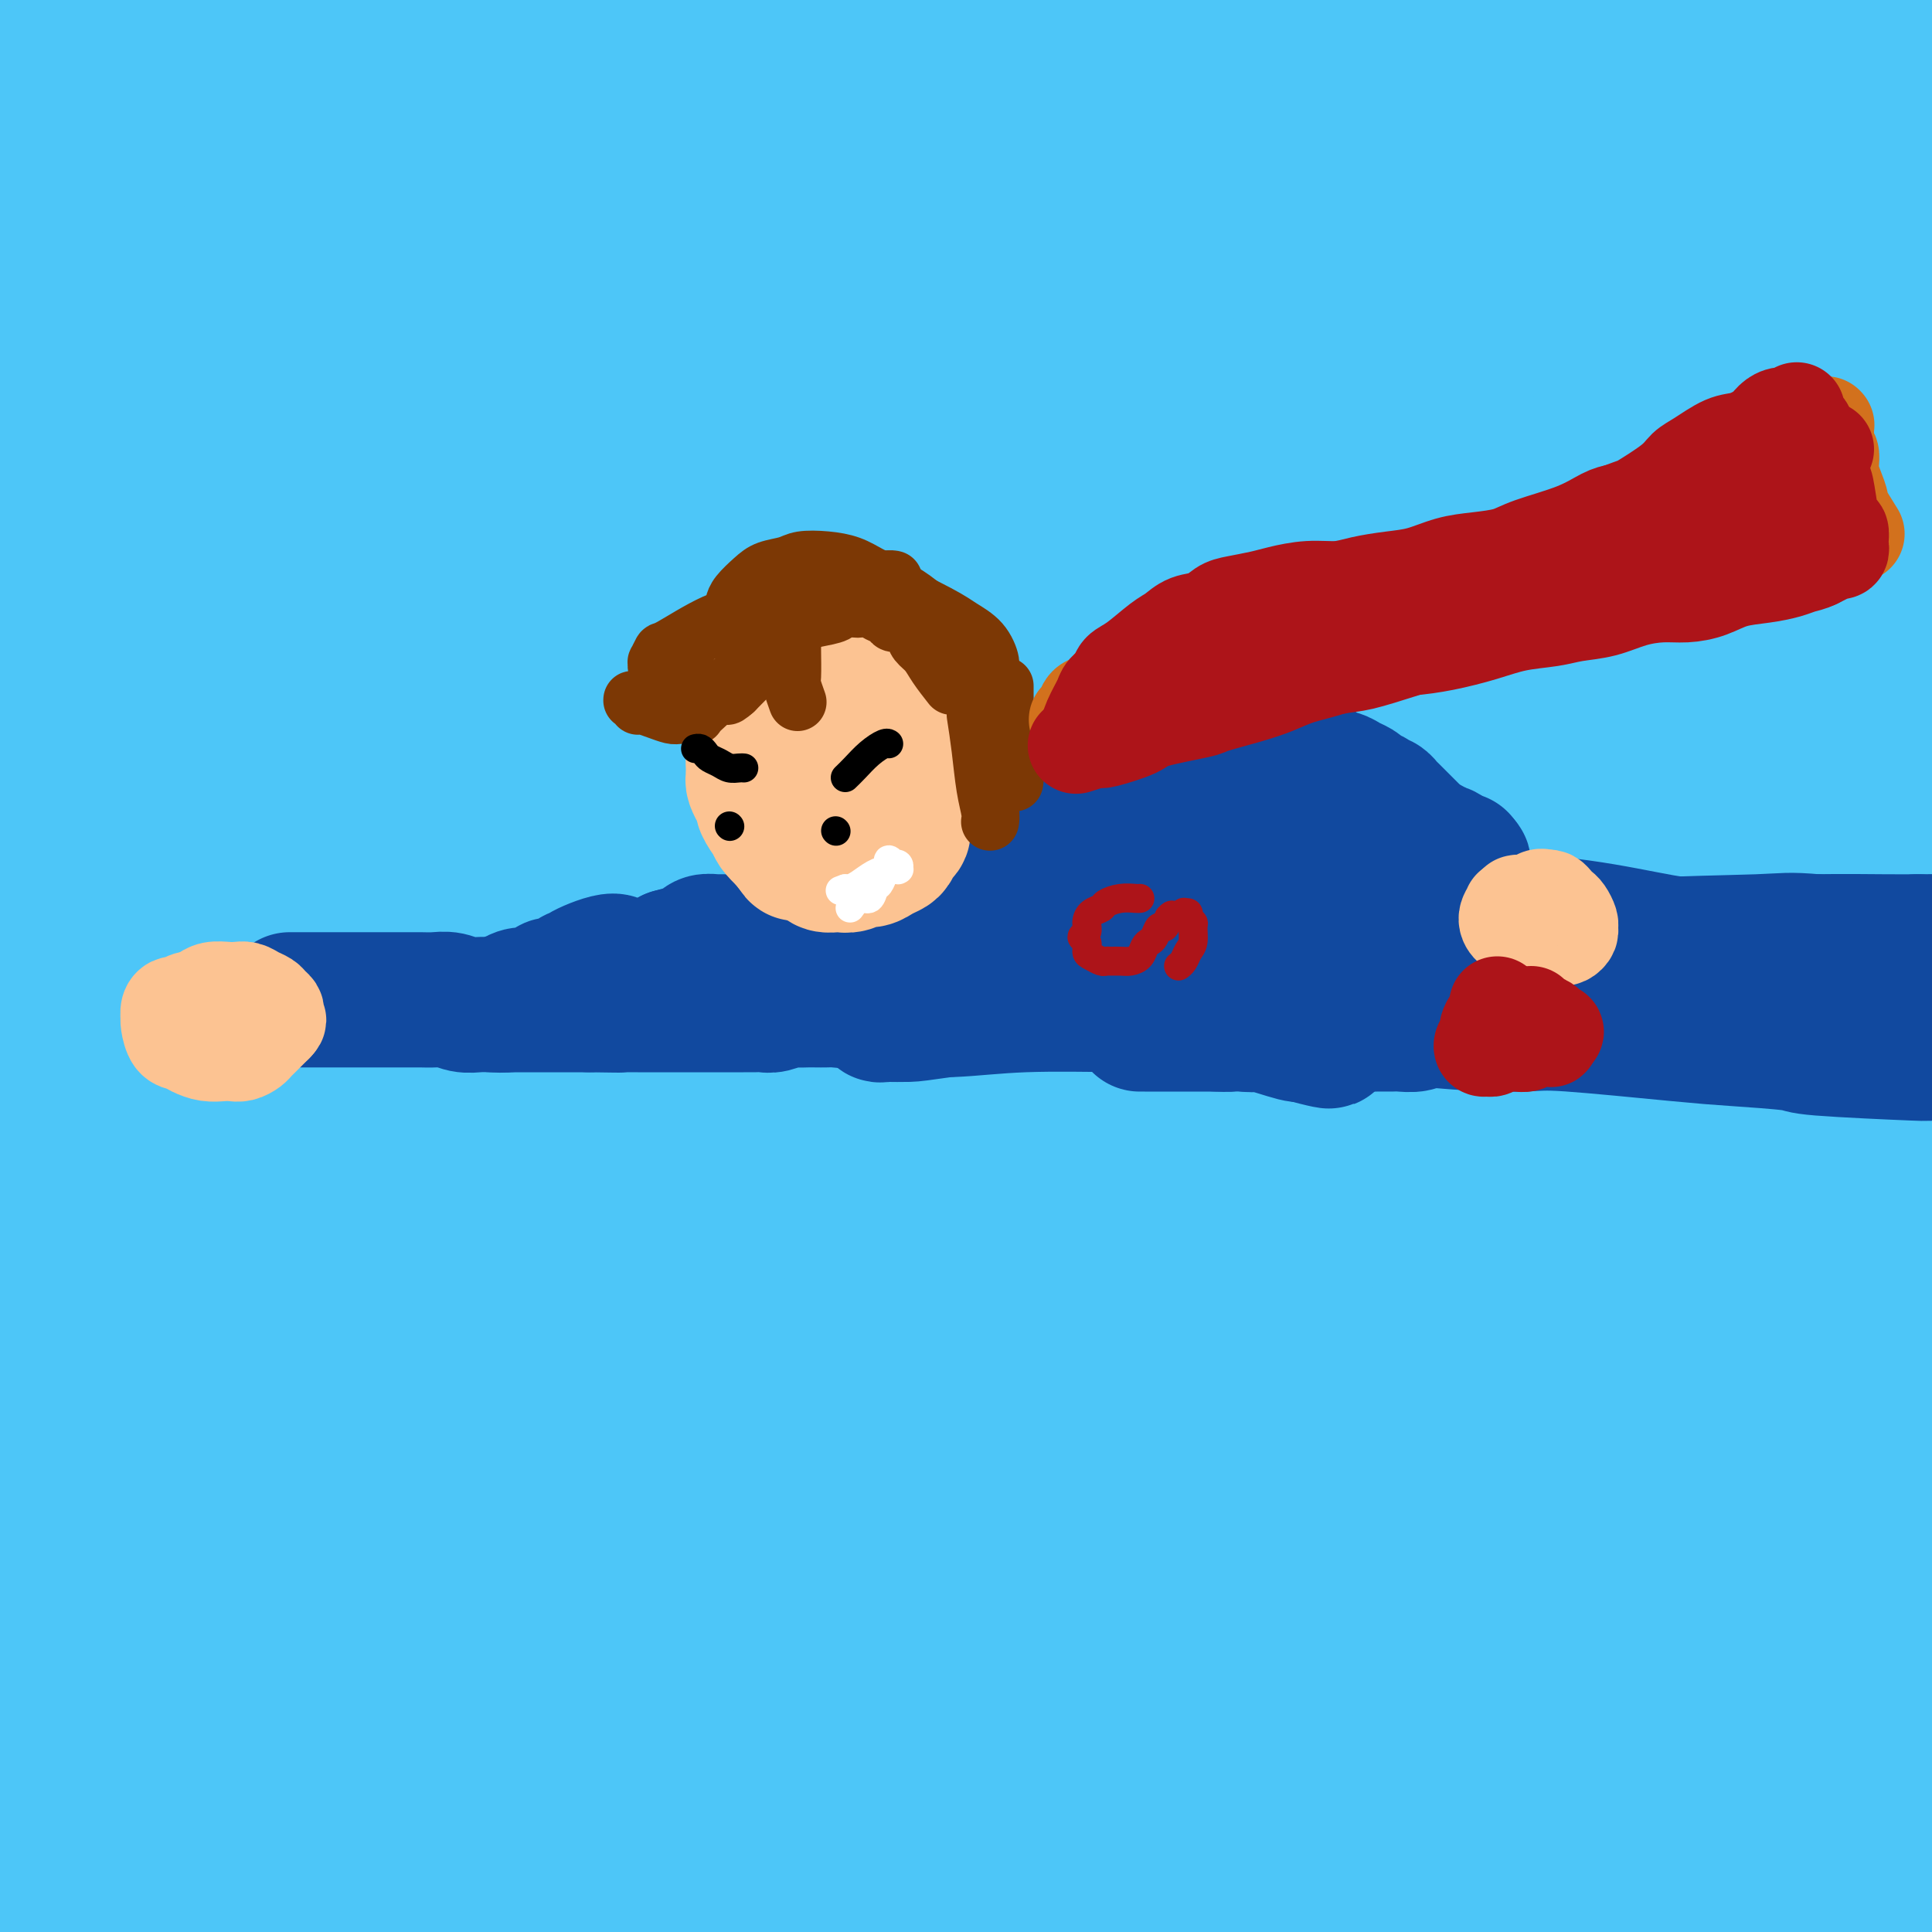
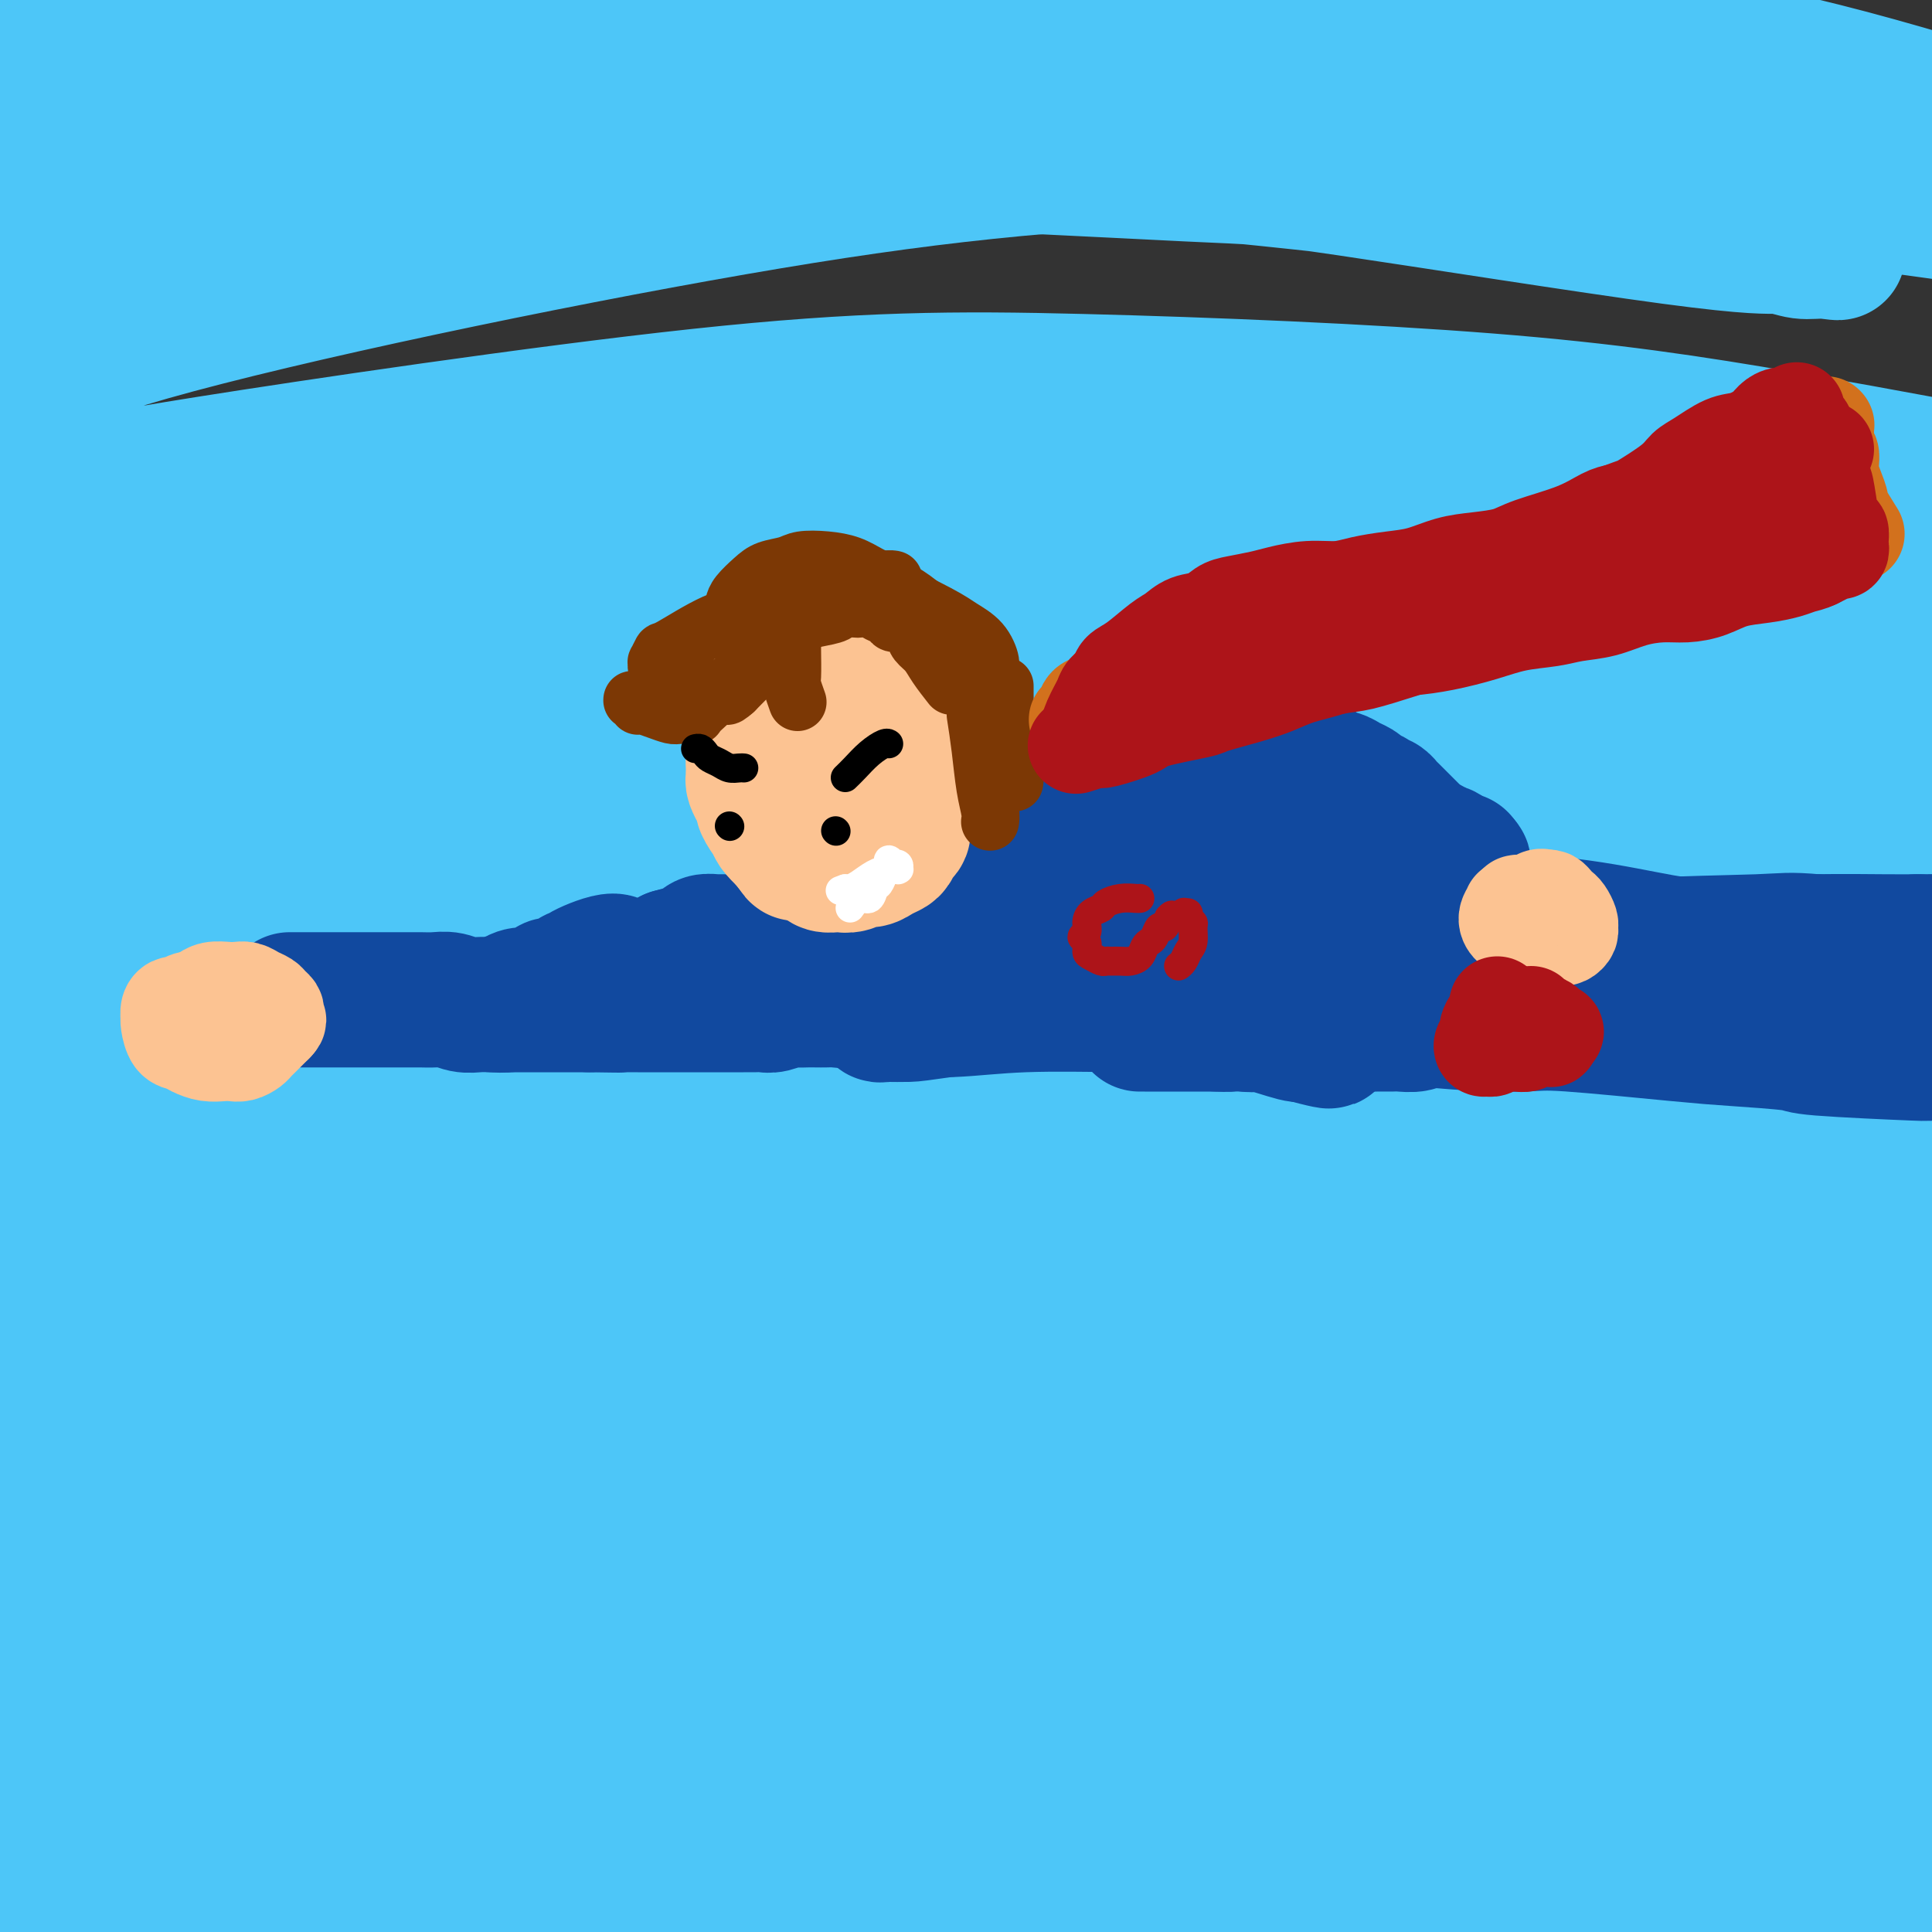
<svg xmlns="http://www.w3.org/2000/svg" viewBox="0 0 400 400" version="1.1">
  <rect x="0" y="0" width="400" height="400" fill="#333333" stroke="none" />
  <g fill="none" stroke="rgb(77,198,248)" stroke-width="28" stroke-linecap="round" stroke-linejoin="round">
    <path d="M9,49c15.362,-3.178 30.725,-6.356 48,-9c17.275,-2.644 36.463,-4.753 56,-6c19.537,-1.247 39.421,-1.631 64,-1c24.579,0.631 53.851,2.278 69,3c15.149,0.722 16.174,0.518 33,3c16.826,2.482 49.454,7.649 67,10c17.546,2.351 20.012,1.887 22,2c1.988,0.113 3.500,0.803 5,1c1.500,0.197 2.987,-0.099 5,0c2.013,0.099 4.550,0.594 0,0c-4.550,-0.594 -16.189,-2.276 -20,-3c-3.811,-0.724 0.205,-0.491 -19,-3c-19.205,-2.509 -61.632,-7.762 -97,-11c-35.368,-3.238 -63.679,-4.461 -100,-5c-36.321,-0.539 -80.654,-0.394 -102,1c-21.346,1.394 -19.705,4.037 -20,5c-0.295,0.963 -2.526,0.246 -3,0c-0.474,-0.246 0.809,-0.021 1,0c0.191,0.021 -0.711,-0.163 -1,0c-0.289,0.163 0.036,0.672 -1,1c-1.036,0.328 -3.433,0.476 1,-1c4.433,-1.476 15.694,-4.577 31,-7c15.306,-2.423 34.655,-4.167 55,-6c20.345,-1.833 41.685,-3.755 65,-5c23.315,-1.245 48.604,-1.811 74,-1c25.396,0.811 50.900,3.001 70,5c19.100,1.999 31.796,3.807 41,5c9.204,1.193 14.915,1.769 18,2c3.085,0.231 3.542,0.115 4,0" />
    <path d="M375,29c20.992,1.962 6.972,0.867 0,0c-6.972,-0.867 -6.896,-1.504 -13,-3c-6.104,-1.496 -18.389,-3.849 -36,-7c-17.611,-3.151 -40.549,-7.101 -70,-11c-29.451,-3.899 -65.415,-7.749 -108,-9c-42.585,-1.251 -91.792,0.095 -116,2c-24.208,1.905 -23.418,4.367 -23,6c0.418,1.633 0.463,2.437 0,3c-0.463,0.563 -1.433,0.886 -2,1c-0.567,0.114 -0.730,0.018 -1,0c-0.270,-0.018 -0.648,0.041 -1,0c-0.352,-0.041 -0.677,-0.182 -1,0c-0.323,0.182 -0.642,0.686 -1,1c-0.358,0.314 -0.755,0.437 4,0c4.755,-0.437 14.663,-1.433 28,-4c13.337,-2.567 30.103,-6.706 50,-10c19.897,-3.294 42.927,-5.743 65,-7c22.073,-1.257 43.191,-1.321 65,-1c21.809,0.321 44.309,1.027 66,4c21.691,2.973 42.574,8.212 59,12c16.426,3.788 28.394,6.125 43,10c14.606,3.875 31.850,9.287 41,12c9.150,2.713 10.206,2.726 11,3c0.794,0.274 1.327,0.809 1,1c-0.327,0.191 -1.513,0.040 -1,0c0.513,-0.040 2.724,0.033 -2,-1c-4.724,-1.033 -16.385,-3.172 -29,-6c-12.615,-2.828 -26.186,-6.346 -41,-9c-14.814,-2.654 -30.873,-4.445 -54,-7c-23.127,-2.555 -53.322,-5.873 -86,-7c-32.678,-1.127 -67.839,-0.064 -103,1" />
    <path d="M120,3c-36.960,2.604 -77.858,8.612 -98,13c-20.142,4.388 -19.526,7.154 -19,9c0.526,1.846 0.961,2.772 1,3c0.039,0.228 -0.318,-0.242 -1,0c-0.682,0.242 -1.688,1.195 -2,2c-0.312,0.805 0.069,1.461 0,2c-0.069,0.539 -0.588,0.961 3,1c3.588,0.039 11.284,-0.306 25,-3c13.716,-2.694 33.451,-7.737 56,-11c22.549,-3.263 47.911,-4.747 70,-7c22.089,-2.253 40.904,-5.273 74,-5c33.096,0.273 80.474,3.841 118,8c37.526,4.159 65.199,8.908 78,11c12.801,2.092 10.728,1.526 16,5c5.272,3.474 17.887,10.989 23,14c5.113,3.011 2.723,1.517 2,2c-0.723,0.483 0.220,2.942 1,4c0.780,1.058 1.396,0.716 -5,0c-6.396,-0.716 -19.806,-1.805 -37,-4c-17.194,-2.195 -38.174,-5.495 -62,-8c-23.826,-2.505 -50.497,-4.215 -76,-6c-25.503,-1.785 -49.836,-3.647 -104,1c-54.164,4.647 -138.158,15.802 -170,21c-31.842,5.198 -11.534,4.439 -4,5c7.534,0.561 2.292,2.440 0,3c-2.292,0.560 -1.635,-0.200 -2,0c-0.365,0.200 -1.752,1.362 -3,2c-1.248,0.638 -2.357,0.754 -3,1c-0.643,0.246 -0.822,0.623 -1,1" />
-     <path d="M0,67c-1.887,0.885 -2.103,1.097 3,0c5.103,-1.097 15.527,-3.504 24,-6c8.473,-2.496 14.997,-5.081 27,-8c12.003,-2.919 29.485,-6.173 58,-10c28.515,-3.827 68.062,-8.228 98,-9c29.938,-0.772 50.267,2.083 75,6c24.733,3.917 53.871,8.895 67,11c13.129,2.105 10.249,1.338 26,5c15.751,3.662 50.134,11.752 65,16c14.866,4.248 10.215,4.652 10,6c-0.215,1.348 4.006,3.640 6,5c1.994,1.360 1.760,1.790 2,2c0.240,0.210 0.954,0.202 -3,0c-3.954,-0.202 -12.577,-0.597 -26,-3c-13.423,-2.403 -31.648,-6.813 -51,-10c-19.352,-3.187 -39.831,-5.149 -63,-7c-23.169,-1.851 -49.027,-3.589 -78,-5c-28.973,-1.411 -61.061,-2.495 -105,1c-43.939,3.495 -99.729,11.569 -124,15c-24.271,3.431 -17.023,2.219 -15,3c2.023,0.781 -1.180,3.555 -2,5c-0.820,1.445 0.744,1.561 1,2c0.256,0.439 -0.797,1.200 -1,2c-0.203,0.800 0.444,1.641 0,2c-0.444,0.359 -1.980,0.238 2,-1c3.980,-1.238 13.475,-3.594 26,-7c12.525,-3.406 28.079,-7.861 45,-12c16.921,-4.139 35.210,-7.960 53,-11c17.790,-3.040 35.083,-5.297 53,-7c17.917,-1.703 36.459,-2.851 55,-4" />
-     <path d="M228,48c41.591,-1.698 91.567,-0.444 126,0c34.433,0.444 53.323,0.079 63,0c9.677,-0.079 10.142,0.130 13,0c2.858,-0.130 8.111,-0.599 11,-1c2.889,-0.401 3.416,-0.735 5,-1c1.584,-0.265 4.224,-0.463 6,-1c1.776,-0.537 2.686,-1.415 3,-2c0.314,-0.585 0.030,-0.878 1,-1c0.970,-0.122 3.194,-0.072 -1,-3c-4.194,-2.928 -14.804,-8.836 -32,-14c-17.196,-5.164 -40.976,-9.586 -63,-13c-22.024,-3.414 -42.290,-5.819 -70,-7c-27.710,-1.181 -62.863,-1.138 -78,-1c-15.137,0.138 -10.259,0.371 -10,1c0.259,0.629 -4.101,1.654 -6,2c-1.899,0.346 -1.338,0.013 1,0c2.338,-0.013 6.452,0.295 16,0c9.548,-0.295 24.529,-1.191 35,-2c10.471,-0.809 16.432,-1.530 36,-1c19.568,0.530 52.742,2.311 68,3c15.258,0.689 12.601,0.285 25,2c12.399,1.715 39.853,5.549 55,8c15.147,2.451 17.988,3.518 21,5c3.012,1.482 6.196,3.378 8,5c1.804,1.622 2.227,2.968 3,4c0.773,1.032 1.895,1.749 2,2c0.105,0.251 -0.807,0.036 0,0c0.807,-0.036 3.333,0.106 -2,0c-5.333,-0.106 -18.524,-0.459 -33,-1c-14.476,-0.541 -30.238,-1.271 -46,-2" />
    <path d="M385,30c-37.266,-0.319 -89.933,0.384 -129,2c-39.067,1.616 -64.536,4.147 -104,11c-39.464,6.853 -92.922,18.030 -121,26c-28.078,7.970 -30.776,12.733 -32,16c-1.224,3.267 -0.976,5.039 -1,6c-0.024,0.961 -0.321,1.111 0,2c0.321,0.889 1.261,2.519 0,4c-1.261,1.481 -4.721,2.815 1,3c5.721,0.185 20.624,-0.778 25,-1c4.376,-0.222 -1.774,0.297 19,-3c20.774,-3.297 68.473,-10.411 102,-14c33.527,-3.589 52.883,-3.652 79,-3c26.117,0.652 58.997,2.021 84,4c25.003,1.979 42.131,4.569 62,8c19.869,3.431 42.481,7.704 54,10c11.519,2.296 11.945,2.614 14,3c2.055,0.386 5.740,0.839 7,1c1.260,0.161 0.095,0.031 0,0c-0.095,-0.031 0.881,0.037 -1,0c-1.881,-0.037 -6.618,-0.180 -17,-2c-10.382,-1.820 -26.409,-5.315 -47,-8c-20.591,-2.685 -45.748,-4.558 -67,-8c-21.252,-3.442 -38.601,-8.454 -103,-5c-64.399,3.454 -175.848,15.373 -216,20c-40.152,4.627 -9.008,1.961 3,1c12.008,-0.961 4.878,-0.216 2,0c-2.878,0.216 -1.506,-0.096 -1,0c0.506,0.096 0.144,0.599 0,1c-0.144,0.401 -0.072,0.701 0,1" />
    <path d="M-2,105c0.194,0.882 -1.321,1.588 14,0c15.321,-1.588 47.479,-5.471 74,-8c26.521,-2.529 47.405,-3.704 72,-5c24.595,-1.296 52.900,-2.711 82,-2c29.100,0.711 58.993,3.550 90,8c31.007,4.450 63.127,10.512 82,14c18.873,3.488 24.500,4.401 27,5c2.500,0.599 1.874,0.884 2,1c0.126,0.116 1.005,0.063 -1,0c-2.005,-0.063 -6.894,-0.134 -17,-1c-10.106,-0.866 -25.429,-2.525 -44,-5c-18.571,-2.475 -40.389,-5.765 -70,-8c-29.611,-2.235 -67.015,-3.414 -128,0c-60.985,3.414 -145.553,11.420 -180,20c-34.447,8.580 -18.774,17.733 -13,24c5.774,6.267 1.650,9.648 0,11c-1.650,1.352 -0.825,0.676 0,0" />
    <path d="M11,146c3.819,-1.512 7.638,-3.024 12,-5c4.362,-1.976 9.269,-4.415 22,-7c12.731,-2.585 33.288,-5.317 50,-8c16.712,-2.683 29.580,-5.317 56,-7c26.420,-1.683 66.391,-2.415 87,-3c20.609,-0.585 21.856,-1.023 38,0c16.144,1.023 47.185,3.505 68,6c20.815,2.495 31.404,5.001 41,7c9.596,1.999 18.200,3.492 21,4c2.800,0.508 -0.202,0.032 -1,0c-0.798,-0.032 0.610,0.379 -5,0c-5.610,-0.379 -18.237,-1.549 -33,-3c-14.763,-1.451 -31.660,-3.182 -53,-6c-21.340,-2.818 -47.121,-6.722 -99,-7c-51.879,-0.278 -129.854,3.070 -173,8c-43.146,4.930 -51.462,11.443 -54,17c-2.538,5.557 0.704,10.159 2,12c1.296,1.841 0.648,0.920 0,0" />
    <path d="M9,163c22.263,-5.025 44.527,-10.049 68,-14c23.473,-3.951 48.156,-6.828 72,-10c23.844,-3.172 46.850,-6.640 72,-9c25.150,-2.360 52.445,-3.613 76,-4c23.555,-0.387 43.369,0.093 64,1c20.631,0.907 42.079,2.243 53,3c10.921,0.757 11.314,0.937 11,1c-0.314,0.063 -1.336,0.010 -1,0c0.336,-0.010 2.029,0.022 0,0c-2.029,-0.022 -7.779,-0.100 -21,-2c-13.221,-1.900 -33.914,-5.624 -53,-10c-19.086,-4.376 -36.567,-9.404 -91,-12c-54.433,-2.596 -145.818,-2.760 -197,0c-51.182,2.760 -62.162,8.444 -66,11c-3.838,2.556 -0.535,1.983 1,2c1.535,0.017 1.303,0.625 1,1c-0.303,0.375 -0.676,0.516 -1,1c-0.324,0.484 -0.600,1.310 -1,2c-0.400,0.690 -0.926,1.245 0,3c0.926,1.755 3.304,4.710 18,5c14.696,0.290 41.710,-2.087 62,-4c20.290,-1.913 33.857,-3.364 65,-5c31.143,-1.636 79.862,-3.457 115,-3c35.138,0.457 56.697,3.190 82,7c25.303,3.810 54.352,8.695 70,12c15.648,3.305 17.895,5.030 18,6c0.105,0.970 -1.933,1.184 -2,1c-0.067,-0.184 1.838,-0.767 -1,0c-2.838,0.767 -10.419,2.883 -18,5" />
    <path d="M405,151c-9.445,1.010 -22.558,0.536 -38,0c-15.442,-0.536 -33.213,-1.135 -57,-3c-23.787,-1.865 -53.589,-4.997 -108,-4c-54.411,0.997 -133.429,6.124 -173,12c-39.571,5.876 -39.694,12.503 -39,16c0.694,3.497 2.206,3.865 3,5c0.794,1.135 0.871,3.037 1,4c0.129,0.963 0.309,0.987 0,2c-0.309,1.013 -1.107,3.016 0,3c1.107,-0.016 4.118,-2.050 14,-6c9.882,-3.950 26.636,-9.816 45,-14c18.364,-4.184 38.339,-6.685 60,-9c21.661,-2.315 45.007,-4.443 71,-6c25.993,-1.557 54.634,-2.544 85,0c30.366,2.544 62.457,8.619 77,11c14.543,2.381 11.537,1.067 26,5c14.463,3.933 46.394,13.113 58,17c11.606,3.887 2.886,2.482 0,2c-2.886,-0.482 0.061,-0.040 -2,1c-2.061,1.040 -9.130,2.678 -20,2c-10.870,-0.678 -25.539,-3.672 -41,-6c-15.461,-2.328 -31.712,-3.992 -50,-7c-18.288,-3.008 -38.613,-7.361 -93,-9c-54.387,-1.639 -142.836,-0.563 -188,5c-45.164,5.563 -47.044,15.613 -48,23c-0.956,7.387 -0.987,12.111 -1,14c-0.013,1.889 -0.006,0.945 0,0" />
    <path d="M29,205c31.781,-4.233 63.563,-8.466 91,-11c27.437,-2.534 50.530,-3.368 73,-4c22.470,-0.632 44.318,-1.062 64,0c19.682,1.062 37.199,3.615 54,6c16.801,2.385 32.887,4.600 41,6c8.113,1.400 8.253,1.984 14,3c5.747,1.016 17.100,2.465 22,3c4.900,0.535 3.348,0.156 1,0c-2.348,-0.156 -5.490,-0.089 -15,-1c-9.510,-0.911 -25.387,-2.802 -36,-5c-10.613,-2.198 -15.962,-4.704 -67,-7c-51.038,-2.296 -147.765,-4.381 -203,-1c-55.235,3.381 -68.979,12.229 -74,17c-5.021,4.771 -1.318,5.464 0,6c1.318,0.536 0.251,0.916 0,1c-0.251,0.084 0.316,-0.129 0,0c-0.316,0.129 -1.513,0.601 2,1c3.513,0.399 11.736,0.724 23,0c11.264,-0.724 25.570,-2.498 43,-5c17.430,-2.502 37.984,-5.732 59,-8c21.016,-2.268 42.492,-3.576 66,-5c23.508,-1.424 49.047,-2.966 74,-3c24.953,-0.034 49.320,1.441 76,4c26.680,2.559 55.674,6.203 72,8c16.326,1.797 19.983,1.748 21,2c1.017,0.252 -0.606,0.805 -1,1c-0.394,0.195 0.441,0.032 -2,0c-2.441,-0.032 -8.157,0.068 -12,0c-3.843,-0.068 -5.812,-0.305 -20,-2c-14.188,-1.695 -40.594,-4.847 -67,-8" />
    <path d="M328,203c-26.684,-2.600 -42.396,-4.600 -66,-7c-23.604,-2.400 -55.102,-5.200 -102,-4c-46.898,1.200 -109.196,6.399 -140,11c-30.804,4.601 -30.112,8.604 -30,11c0.112,2.396 -0.354,3.183 0,4c0.354,0.817 1.530,1.662 2,2c0.470,0.338 0.235,0.169 0,0" />
    <path d="M20,250c23.525,-2.172 47.050,-4.343 70,-6c22.950,-1.657 45.324,-2.798 68,-4c22.676,-1.202 45.655,-2.464 72,-2c26.345,0.464 56.055,2.655 80,5c23.945,2.345 42.126,4.844 60,7c17.874,2.156 35.441,3.970 43,5c7.559,1.030 5.111,1.276 4,1c-1.111,-0.276 -0.884,-1.072 0,-1c0.884,0.072 2.427,1.013 -10,-1c-12.427,-2.013 -38.822,-6.981 -61,-11c-22.178,-4.019 -40.140,-7.088 -67,-10c-26.860,-2.912 -62.619,-5.667 -111,-5c-48.381,0.667 -109.383,4.756 -140,8c-30.617,3.244 -30.847,5.643 -30,7c0.847,1.357 2.773,1.674 3,2c0.227,0.326 -1.246,0.662 -2,1c-0.754,0.338 -0.791,0.677 -1,1c-0.209,0.323 -0.592,0.631 -1,1c-0.408,0.369 -0.841,0.801 -1,1c-0.159,0.199 -0.042,0.166 0,0c0.042,-0.166 0.011,-0.466 0,-1c-0.011,-0.534 -0.001,-1.304 0,-2c0.001,-0.696 -0.008,-1.320 0,-3c0.008,-1.680 0.032,-4.418 0,-6c-0.032,-1.582 -0.122,-2.010 0,-3c0.122,-0.990 0.455,-2.544 1,-3c0.545,-0.456 1.300,0.185 6,-1c4.700,-1.185 13.343,-4.196 25,-6c11.657,-1.804 26.329,-2.402 41,-3" />
    <path d="M69,221c15.291,-0.893 33.019,-1.625 52,-2c18.981,-0.375 39.214,-0.393 62,0c22.786,0.393 48.124,1.198 74,3c25.876,1.802 52.289,4.600 80,8c27.711,3.400 56.721,7.400 72,10c15.279,2.600 16.828,3.800 17,4c0.172,0.200 -1.034,-0.599 -2,-1c-0.966,-0.401 -1.691,-0.405 -1,0c0.691,0.405 2.797,1.219 -2,1c-4.797,-0.219 -16.497,-1.472 -29,-3c-12.503,-1.528 -25.808,-3.333 -40,-5c-14.192,-1.667 -29.269,-3.198 -49,-6c-19.731,-2.802 -44.114,-6.877 -94,-6c-49.886,0.877 -125.274,6.705 -167,12c-41.726,5.295 -49.790,10.058 -52,13c-2.210,2.942 1.435,4.061 3,5c1.565,0.939 1.052,1.696 1,3c-0.052,1.304 0.359,3.156 0,5c-0.359,1.844 -1.488,3.681 4,5c5.488,1.319 17.592,2.122 30,2c12.408,-0.122 25.120,-1.167 44,-3c18.880,-1.833 43.930,-4.454 67,-7c23.070,-2.546 44.161,-5.017 71,-6c26.839,-0.983 59.426,-0.479 88,2c28.574,2.479 53.136,6.933 72,10c18.864,3.067 32.031,4.745 41,7c8.969,2.255 13.740,5.085 15,6c1.260,0.915 -0.992,-0.085 -3,0c-2.008,0.085 -3.771,1.254 -12,0c-8.229,-1.254 -22.922,-4.930 -34,-7c-11.078,-2.070 -18.539,-2.535 -26,-3" />
    <path d="M351,268c-32.480,-4.906 -76.182,-12.171 -135,-13c-58.818,-0.829 -132.754,4.777 -174,11c-41.246,6.223 -49.801,13.064 -52,17c-2.199,3.936 1.959,4.967 4,7c2.041,2.033 1.966,5.066 2,8c0.034,2.934 0.178,5.768 1,7c0.822,1.232 2.323,0.863 8,1c5.677,0.137 15.531,0.780 30,0c14.469,-0.780 33.553,-2.981 54,-5c20.447,-2.019 42.256,-3.854 65,-6c22.744,-2.146 46.423,-4.602 73,-6c26.577,-1.398 56.051,-1.737 80,-1c23.949,0.737 42.372,2.552 56,4c13.628,1.448 22.462,2.531 30,4c7.538,1.469 13.781,3.325 16,4c2.219,0.675 0.414,0.168 0,0c-0.414,-0.168 0.563,0.003 -5,0c-5.563,-0.003 -17.665,-0.178 -32,-1c-14.335,-0.822 -30.901,-2.290 -52,-4c-21.099,-1.710 -46.731,-3.663 -78,-4c-31.269,-0.337 -68.177,0.943 -114,8c-45.823,7.057 -100.562,19.892 -123,26c-22.438,6.108 -12.574,5.489 -8,6c4.574,0.511 3.859,2.152 4,3c0.141,0.848 1.139,0.903 1,1c-0.139,0.097 -1.414,0.236 2,0c3.414,-0.236 11.517,-0.848 24,-3c12.483,-2.152 29.346,-5.845 37,-8c7.654,-2.155 6.099,-2.773 24,-5c17.901,-2.227 55.257,-6.065 81,-8c25.743,-1.935 39.871,-1.968 54,-2" />
    <path d="M224,309c32.612,-1.352 46.641,0.267 65,2c18.359,1.733 41.049,3.581 58,6c16.951,2.419 28.164,5.411 35,7c6.836,1.589 9.296,1.775 11,2c1.704,0.225 2.651,0.490 1,0c-1.651,-0.490 -5.901,-1.733 -14,-4c-8.099,-2.267 -20.048,-5.558 -36,-10c-15.952,-4.442 -35.908,-10.035 -62,-15c-26.092,-4.965 -58.319,-9.302 -100,-12c-41.681,-2.698 -92.817,-3.757 -121,-4c-28.183,-0.243 -33.414,0.332 -36,1c-2.586,0.668 -2.527,1.431 -3,2c-0.473,0.569 -1.479,0.946 -2,1c-0.521,0.054 -0.558,-0.214 -1,0c-0.442,0.214 -1.288,0.910 -2,2c-0.712,1.090 -1.289,2.575 -1,5c0.289,2.425 1.445,5.791 8,8c6.555,2.209 18.511,3.260 35,3c16.489,-0.260 37.513,-1.832 58,-3c20.487,-1.168 40.438,-1.932 63,-3c22.562,-1.068 47.736,-2.440 75,-1c27.264,1.440 56.618,5.691 77,9c20.382,3.309 31.794,5.675 38,7c6.206,1.325 7.208,1.607 8,2c0.792,0.393 1.373,0.896 -1,1c-2.373,0.104 -7.702,-0.193 -19,-1c-11.298,-0.807 -28.566,-2.125 -48,-5c-19.434,-2.875 -41.034,-7.307 -89,-7c-47.966,0.307 -122.299,5.352 -165,10c-42.701,4.648 -53.772,8.899 -58,11c-4.228,2.101 -1.614,2.050 1,2" />
    <path d="M-1,325c-8.342,1.910 -0.697,0.185 2,0c2.697,-0.185 0.445,1.170 -1,2c-1.445,0.830 -2.082,1.135 0,2c2.082,0.865 6.885,2.289 17,1c10.115,-1.289 25.544,-5.292 44,-9c18.456,-3.708 39.941,-7.120 62,-11c22.059,-3.880 44.693,-8.228 72,-11c27.307,-2.772 59.286,-3.968 87,-4c27.714,-0.032 51.161,1.101 77,4c25.839,2.899 54.069,7.563 67,9c12.931,1.437 10.561,-0.353 10,-1c-0.561,-0.647 0.686,-0.150 1,0c0.314,0.150 -0.306,-0.046 0,0c0.306,0.046 1.537,0.335 -5,-1c-6.537,-1.335 -20.843,-4.295 -38,-7c-17.157,-2.705 -37.166,-5.154 -54,-9c-16.834,-3.846 -30.495,-9.088 -80,-8c-49.505,1.088 -134.855,8.506 -186,17c-51.145,8.494 -68.084,18.064 -75,23c-6.916,4.936 -3.810,5.239 -2,7c1.810,1.761 2.324,4.979 2,8c-0.324,3.021 -1.485,5.845 0,9c1.485,3.155 5.616,6.641 11,9c5.384,2.359 12.021,3.592 26,3c13.979,-0.592 35.300,-3.010 57,-5c21.700,-1.990 43.781,-3.553 67,-6c23.219,-2.447 47.578,-5.777 75,-7c27.422,-1.223 57.907,-0.338 82,1c24.093,1.338 41.794,3.129 54,5c12.206,1.871 18.916,3.820 23,5c4.084,1.180 5.542,1.590 7,2" />
    <path d="M401,353c4.867,1.287 2.035,1.005 1,1c-1.035,-0.005 -0.273,0.268 -6,0c-5.727,-0.268 -17.944,-1.078 -33,-2c-15.056,-0.922 -32.952,-1.955 -54,-4c-21.048,-2.045 -45.248,-5.102 -93,-4c-47.752,1.102 -119.057,6.361 -161,12c-41.943,5.639 -54.524,11.657 -59,15c-4.476,3.343 -0.845,4.010 1,4c1.845,-0.010 1.906,-0.697 2,-1c0.094,-0.303 0.223,-0.222 0,0c-0.223,0.222 -0.798,0.585 0,1c0.798,0.415 2.969,0.882 12,-2c9.031,-2.882 24.920,-9.111 43,-15c18.080,-5.889 38.349,-11.436 61,-17c22.651,-5.564 47.684,-11.145 76,-15c28.316,-3.855 59.915,-5.985 86,-7c26.085,-1.015 46.657,-0.915 66,0c19.343,0.915 37.457,2.645 49,3c11.543,0.355 16.514,-0.664 18,-1c1.486,-0.336 -0.515,0.012 -1,0c-0.485,-0.012 0.544,-0.382 -4,-2c-4.544,-1.618 -14.661,-4.483 -28,-8c-13.339,-3.517 -29.899,-7.686 -50,-12c-20.101,-4.314 -43.741,-8.772 -72,-12c-28.259,-3.228 -61.135,-5.225 -97,-3c-35.865,2.225 -74.718,8.671 -93,12c-18.282,3.329 -15.993,3.542 -16,5c-0.007,1.458 -2.310,4.162 -3,6c-0.690,1.838 0.231,2.811 6,4c5.769,1.189 16.384,2.595 27,4" />
    <path d="M79,315c11.776,0.981 24.714,-0.568 38,-2c13.286,-1.432 26.918,-2.747 42,-4c15.082,-1.253 31.614,-2.443 49,-4c17.386,-1.557 35.627,-3.482 54,-4c18.373,-0.518 36.879,0.372 52,1c15.121,0.628 26.858,0.994 37,2c10.142,1.006 18.688,2.653 24,4c5.312,1.347 7.391,2.395 8,3c0.609,0.605 -0.253,0.768 0,1c0.253,0.232 1.622,0.535 -7,1c-8.622,0.465 -27.236,1.094 -41,1c-13.764,-0.094 -22.679,-0.910 -41,-1c-18.321,-0.090 -46.047,0.548 -58,0c-11.953,-0.548 -8.132,-2.280 -43,3c-34.868,5.280 -108.424,17.572 -143,24c-34.576,6.428 -30.171,6.990 -29,8c1.171,1.010 -0.892,2.467 -2,3c-1.108,0.533 -1.260,0.141 -1,0c0.260,-0.141 0.933,-0.031 1,0c0.067,0.031 -0.471,-0.018 0,-1c0.471,-0.982 1.950,-2.896 5,-6c3.050,-3.104 7.672,-7.399 17,-13c9.328,-5.601 23.363,-12.509 37,-18c13.637,-5.491 26.877,-9.565 40,-13c13.123,-3.435 26.128,-6.231 39,-8c12.872,-1.769 25.609,-2.510 39,-3c13.391,-0.490 27.435,-0.729 40,-1c12.565,-0.271 23.652,-0.573 33,0c9.348,0.573 16.957,2.021 23,3c6.043,0.979 10.522,1.490 15,2" />
    <path d="M307,293c7.510,0.984 7.283,0.945 8,1c0.717,0.055 2.376,0.205 3,0c0.624,-0.205 0.213,-0.765 0,-1c-0.213,-0.235 -0.230,-0.145 0,0c0.230,0.145 0.706,0.346 -3,0c-3.706,-0.346 -11.592,-1.240 -20,-2c-8.408,-0.760 -17.336,-1.386 -30,-2c-12.664,-0.614 -29.064,-1.215 -48,-1c-18.936,0.215 -40.408,1.245 -68,6c-27.592,4.755 -61.304,13.234 -83,20c-21.696,6.766 -31.374,11.817 -38,17c-6.626,5.183 -10.199,10.498 -13,15c-2.801,4.502 -4.830,8.193 -6,10c-1.170,1.807 -1.480,1.731 -2,2c-0.520,0.269 -1.251,0.883 3,1c4.251,0.117 13.484,-0.264 27,-2c13.516,-1.736 31.316,-4.827 45,-7c13.684,-2.173 23.251,-3.429 52,-6c28.749,-2.571 76.679,-6.458 101,-8c24.321,-1.542 25.034,-0.741 40,1c14.966,1.741 44.186,4.422 63,7c18.814,2.578 27.224,5.055 34,6c6.776,0.945 11.920,0.359 16,0c4.080,-0.359 7.096,-0.492 9,-1c1.904,-0.508 2.694,-1.389 2,-3c-0.694,-1.611 -2.873,-3.950 -8,-8c-5.127,-4.050 -13.203,-9.812 -24,-15c-10.797,-5.188 -24.317,-9.803 -39,-15c-14.683,-5.197 -30.530,-10.976 -50,-16c-19.470,-5.024 -42.563,-9.293 -64,-12c-21.437,-2.707 -41.219,-3.854 -61,-5" />
    <path d="M153,275c-12.517,-0.819 -13.309,-0.368 -21,0c-7.691,0.368 -22.282,0.652 -29,1c-6.718,0.348 -5.562,0.760 -5,1c0.562,0.240 0.529,0.307 0,1c-0.529,0.693 -1.555,2.013 2,3c3.555,0.987 11.691,1.643 22,2c10.309,0.357 22.791,0.417 36,0c13.209,-0.417 27.144,-1.309 44,-2c16.856,-0.691 36.634,-1.180 56,-1c19.366,0.180 38.321,1.030 53,2c14.679,0.970 25.084,2.061 33,3c7.916,0.939 13.343,1.727 18,2c4.657,0.273 8.543,0.032 11,0c2.457,-0.032 3.486,0.146 4,0c0.514,-0.146 0.513,-0.615 1,-1c0.487,-0.385 1.462,-0.687 0,-1c-1.462,-0.313 -5.362,-0.636 -10,-1c-4.638,-0.364 -10.015,-0.769 -29,-1c-18.985,-0.231 -51.578,-0.289 -69,0c-17.422,0.289 -19.673,0.925 -38,4c-18.327,3.075 -52.731,8.588 -93,19c-40.269,10.412 -86.404,25.722 -111,36c-24.596,10.278 -27.655,15.524 -29,20c-1.345,4.476 -0.977,8.181 -1,11c-0.023,2.819 -0.437,4.750 0,6c0.437,1.250 1.725,1.819 5,3c3.275,1.181 8.538,2.974 19,3c10.462,0.026 26.124,-1.715 43,-4c16.876,-2.285 34.967,-5.115 54,-8c19.033,-2.885 39.010,-5.824 62,-8c22.990,-2.176 48.995,-3.588 75,-5" />
    <path d="M256,360c26.600,0.205 55.598,3.218 76,6c20.402,2.782 32.206,5.333 45,8c12.794,2.667 26.578,5.448 34,7c7.422,1.552 8.482,1.874 9,2c0.518,0.126 0.495,0.057 1,0c0.505,-0.057 1.539,-0.101 2,0c0.461,0.101 0.348,0.347 -4,0c-4.348,-0.347 -12.933,-1.286 -24,-3c-11.067,-1.714 -24.618,-4.202 -41,-6c-16.382,-1.798 -35.596,-2.905 -56,-5c-20.404,-2.095 -41.997,-5.178 -83,-3c-41.003,2.178 -101.416,9.617 -140,15c-38.584,5.383 -55.340,8.711 -63,12c-7.660,3.289 -6.224,6.541 -5,8c1.224,1.459 2.235,1.126 3,1c0.765,-0.126 1.285,-0.043 4,0c2.715,0.043 7.627,0.048 14,-1c6.373,-1.048 14.207,-3.148 37,-7c22.793,-3.852 60.544,-9.454 79,-12c18.456,-2.546 17.618,-2.035 32,-3c14.382,-0.965 43.984,-3.404 71,-4c27.016,-0.596 51.446,0.653 70,2c18.554,1.347 31.234,2.793 41,4c9.766,1.207 16.619,2.177 22,3c5.381,0.823 9.290,1.500 15,2c5.710,0.500 13.221,0.825 16,1c2.779,0.175 0.825,0.201 0,0c-0.825,-0.201 -0.521,-0.629 -1,-1c-0.479,-0.371 -1.739,-0.686 -3,-1" />
    <path d="M407,385c-7.885,-1.732 -25.597,-5.063 -40,-7c-14.403,-1.937 -25.498,-2.481 -39,-4c-13.502,-1.519 -29.411,-4.012 -51,-5c-21.589,-0.988 -48.859,-0.472 -76,1c-27.141,1.472 -54.155,3.899 -87,9c-32.845,5.101 -71.523,12.875 -90,18c-18.477,5.125 -16.755,7.600 -16,9c0.755,1.400 0.543,1.723 0,2c-0.543,0.277 -1.418,0.507 -2,1c-0.582,0.493 -0.872,1.248 -1,2c-0.128,0.752 -0.093,1.499 0,2c0.093,0.501 0.244,0.755 2,1c1.756,0.245 5.116,0.480 11,0c5.884,-0.480 14.293,-1.674 25,-3c10.707,-1.326 23.714,-2.785 38,-4c14.286,-1.215 29.851,-2.187 44,-3c14.149,-0.813 26.883,-1.466 40,-2c13.117,-0.534 26.619,-0.950 40,-1c13.381,-0.050 26.643,0.266 39,1c12.357,0.734 23.810,1.885 34,3c10.190,1.115 19.115,2.194 30,3c10.885,0.806 23.728,1.340 34,2c10.272,0.660 17.973,1.445 23,2c5.027,0.555 7.379,0.881 10,1c2.621,0.119 5.511,0.032 9,0c3.489,-0.032 7.576,-0.009 11,0c3.424,0.009 6.186,0.002 9,0c2.814,-0.002 5.681,-0.001 9,0c3.319,0.001 7.091,0.000 10,0c2.909,-0.000 4.954,-0.000 7,0" />
    <path d="M430,413c9.365,0.003 5.279,0.011 4,0c-1.279,-0.011 0.250,-0.040 1,0c0.750,0.040 0.720,0.150 1,0c0.280,-0.150 0.871,-0.559 -2,-1c-2.871,-0.441 -9.203,-0.915 -18,-2c-8.797,-1.085 -20.059,-2.781 -32,-4c-11.941,-1.219 -24.562,-1.962 -37,-3c-12.438,-1.038 -24.693,-2.370 -38,-3c-13.307,-0.630 -27.665,-0.557 -41,0c-13.335,0.557 -25.646,1.599 -39,3c-13.354,1.401 -27.751,3.163 -45,5c-17.249,1.837 -37.351,3.751 -52,6c-14.649,2.249 -23.845,4.834 -35,7c-11.155,2.166 -24.269,3.913 -31,5c-6.731,1.087 -7.080,1.515 -8,2c-0.920,0.485 -2.413,1.028 -4,1c-1.587,-0.028 -3.270,-0.628 -5,-1c-1.730,-0.372 -3.507,-0.515 -4,-1c-0.493,-0.485 0.300,-1.310 -2,-1c-2.300,0.310 -7.692,1.757 0,-1c7.692,-2.757 28.469,-9.718 38,-13c9.531,-3.282 7.816,-2.887 15,-5c7.184,-2.113 23.265,-6.735 38,-10c14.735,-3.265 28.123,-5.174 42,-7c13.877,-1.826 28.242,-3.568 43,-5c14.758,-1.432 29.908,-2.552 45,-3c15.092,-0.448 30.127,-0.222 43,0c12.873,0.222 23.585,0.441 33,1c9.415,0.559 17.535,1.458 25,2c7.465,0.542 14.276,0.726 20,1c5.724,0.274 10.362,0.637 15,1" />
    <path d="M400,387c16.417,1.016 10.961,1.057 11,1c0.039,-0.057 5.574,-0.212 9,0c3.426,0.212 4.742,0.792 6,1c1.258,0.208 2.459,0.044 3,0c0.541,-0.044 0.424,0.030 0,0c-0.424,-0.030 -1.154,-0.165 -4,0c-2.846,0.165 -7.809,0.629 -13,1c-5.191,0.371 -10.612,0.648 -16,1c-5.388,0.352 -10.744,0.779 -18,1c-7.256,0.221 -16.413,0.235 -26,0c-9.587,-0.235 -19.603,-0.721 -30,-1c-10.397,-0.279 -21.174,-0.352 -31,0c-9.826,0.352 -18.699,1.127 -27,2c-8.301,0.873 -16.029,1.842 -22,3c-5.971,1.158 -10.184,2.504 -12,3c-1.816,0.496 -1.233,0.142 -1,0c0.233,-0.142 0.117,-0.071 0,0" />
  </g>
  <g fill="none" stroke="rgb(17,73,159)" stroke-width="28" stroke-linecap="round" stroke-linejoin="round">
    <path d="M60,207c0.130,0.000 0.261,0.000 1,0c0.739,-0.000 2.088,-0.000 3,0c0.912,0.000 1.387,0.000 2,0c0.613,-0.000 1.363,-0.000 2,0c0.637,0.000 1.160,0.000 2,0c0.840,-0.000 1.996,-0.000 3,0c1.004,0.000 1.858,0.000 3,0c1.142,-0.000 2.574,-0.001 4,0c1.426,0.001 2.846,0.004 4,0c1.154,-0.004 2.042,-0.015 3,0c0.958,0.015 1.988,0.057 3,0c1.012,-0.057 2.007,-0.211 3,0c0.993,0.211 1.983,0.789 3,1c1.017,0.211 2.061,0.057 3,0c0.939,-0.057 1.773,-0.015 3,0c1.227,0.015 2.845,0.004 4,0c1.155,-0.004 1.845,-0.001 3,0c1.155,0.001 2.773,0.000 4,0c1.227,-0.000 2.061,-0.000 3,0c0.939,0.000 1.983,0.000 3,0c1.017,-0.000 2.009,-0.000 3,0" />
    <path d="M122,208c10.355,0.155 5.243,0.041 4,0c-1.243,-0.041 1.384,-0.011 3,0c1.616,0.011 2.220,0.003 3,0c0.780,-0.003 1.737,-0.001 3,0c1.263,0.001 2.832,0.000 4,0c1.168,-0.000 1.936,-0.000 3,0c1.064,0.000 2.424,-0.000 3,0c0.576,0.000 0.367,0.000 1,0c0.633,-0.000 2.109,-0.000 3,0c0.891,0.000 1.196,0.001 2,0c0.804,-0.001 2.106,-0.004 3,0c0.894,0.004 1.380,0.015 2,0c0.620,-0.015 1.373,-0.057 2,0c0.627,0.057 1.126,0.211 2,0c0.874,-0.211 2.121,-0.789 3,-1c0.879,-0.211 1.390,-0.057 2,0c0.610,0.057 1.318,0.016 2,0c0.682,-0.016 1.339,-0.008 2,0c0.661,0.008 1.325,0.016 2,0c0.675,-0.016 1.362,-0.056 2,0c0.638,0.056 1.229,0.207 2,0c0.771,-0.207 1.723,-0.774 2,-1c0.277,-0.226 -0.122,-0.113 0,0c0.122,0.113 0.765,0.226 1,0c0.235,-0.226 0.063,-0.792 0,-1c-0.063,-0.208 -0.018,-0.060 0,0c0.018,0.060 0.009,0.030 0,0" />
    <path d="M178,205c8.663,-0.708 2.322,-0.978 0,-1c-2.322,-0.022 -0.623,0.204 0,0c0.623,-0.204 0.171,-0.839 0,-1c-0.171,-0.161 -0.061,0.150 0,0c0.061,-0.150 0.073,-0.762 0,-1c-0.073,-0.238 -0.230,-0.103 0,0c0.230,0.103 0.846,0.172 1,0c0.154,-0.172 -0.156,-0.586 0,-1c0.156,-0.414 0.778,-0.829 1,-1c0.222,-0.171 0.046,-0.098 0,0c-0.046,0.098 0.039,0.222 0,0c-0.039,-0.222 -0.203,-0.791 0,-1c0.203,-0.209 0.772,-0.060 1,0c0.228,0.060 0.114,0.030 0,0" />
    <path d="M181,199c0.692,-1.156 0.921,-1.046 1,-1c0.079,0.046 0.007,0.027 0,0c-0.007,-0.027 0.051,-0.064 0,0c-0.051,0.064 -0.210,0.228 0,0c0.210,-0.228 0.788,-0.850 1,-1c0.212,-0.150 0.057,0.171 0,0c-0.057,-0.171 -0.016,-0.833 0,-1c0.016,-0.167 0.008,0.163 0,0c-0.008,-0.163 -0.016,-0.818 0,-1c0.016,-0.182 0.057,0.110 0,0c-0.057,-0.110 -0.213,-0.621 0,-1c0.213,-0.379 0.793,-0.626 1,-1c0.207,-0.374 0.040,-0.874 0,-1c-0.040,-0.126 0.046,0.121 0,0c-0.046,-0.121 -0.223,-0.609 0,-1c0.223,-0.391 0.845,-0.683 1,-1c0.155,-0.317 -0.156,-0.658 0,-1c0.156,-0.342 0.778,-0.684 1,-1c0.222,-0.316 0.044,-0.605 0,-1c-0.044,-0.395 0.045,-0.894 0,-1c-0.045,-0.106 -0.223,0.183 0,0c0.223,-0.183 0.847,-0.836 1,-1c0.153,-0.164 -0.165,0.162 0,0c0.165,-0.162 0.814,-0.813 1,-1c0.186,-0.187 -0.090,0.089 0,0c0.090,-0.089 0.545,-0.545 1,-1" />
    <path d="M189,183c1.172,-2.410 0.103,-0.436 0,0c-0.103,0.436 0.760,-0.667 1,-1c0.240,-0.333 -0.142,0.103 0,0c0.142,-0.103 0.809,-0.746 1,-1c0.191,-0.254 -0.093,-0.121 0,0c0.093,0.121 0.565,0.228 1,0c0.435,-0.228 0.834,-0.793 1,-1c0.166,-0.207 0.100,-0.056 0,0c-0.100,0.056 -0.234,0.016 0,0c0.234,-0.016 0.837,-0.008 1,0c0.163,0.008 -0.114,0.016 0,0c0.114,-0.016 0.618,-0.057 1,0c0.382,0.057 0.641,0.213 1,0c0.359,-0.213 0.817,-0.793 1,-1c0.183,-0.207 0.090,-0.040 0,0c-0.090,0.040 -0.179,-0.046 0,0c0.179,0.046 0.625,0.223 1,0c0.375,-0.223 0.679,-0.847 1,-1c0.321,-0.153 0.661,0.166 1,0c0.339,-0.166 0.678,-0.815 1,-1c0.322,-0.185 0.626,0.095 1,0c0.374,-0.095 0.817,-0.565 1,-1c0.183,-0.435 0.105,-0.833 0,-1c-0.105,-0.167 -0.238,-0.101 0,0c0.238,0.101 0.848,0.237 1,0c0.152,-0.237 -0.155,-0.847 0,-1c0.155,-0.153 0.773,0.151 1,0c0.227,-0.151 0.065,-0.757 0,-1c-0.065,-0.243 -0.032,-0.121 0,0" />
    <path d="M205,173c2.471,-1.481 0.647,-0.185 0,0c-0.647,0.185 -0.117,-0.742 0,-1c0.117,-0.258 -0.180,0.152 0,0c0.180,-0.152 0.835,-0.868 1,-1c0.165,-0.132 -0.162,0.319 0,0c0.162,-0.319 0.813,-1.409 1,-2c0.187,-0.591 -0.091,-0.682 0,-1c0.091,-0.318 0.552,-0.864 1,-1c0.448,-0.136 0.883,0.136 1,0c0.117,-0.136 -0.085,-0.681 0,-1c0.085,-0.319 0.457,-0.411 1,-1c0.543,-0.589 1.258,-1.674 2,-2c0.742,-0.326 1.511,0.109 2,0c0.489,-0.109 0.697,-0.761 1,-1c0.303,-0.239 0.702,-0.064 1,0c0.298,0.064 0.496,0.017 1,0c0.504,-0.017 1.315,-0.005 2,0c0.685,0.005 1.244,0.001 2,0c0.756,-0.001 1.708,-0.000 2,0c0.292,0.000 -0.075,0.000 0,0c0.075,-0.000 0.593,-0.000 1,0c0.407,0.000 0.704,0.000 1,0" />
    <path d="M225,162c1.968,-0.155 0.388,-0.041 0,0c-0.388,0.041 0.417,0.011 1,0c0.583,-0.011 0.945,-0.003 1,0c0.055,0.003 -0.195,0.001 0,0c0.195,-0.001 0.837,-0.000 1,0c0.163,0.000 -0.154,0.000 0,0c0.154,-0.000 0.777,-0.000 1,0c0.223,0.000 0.045,0.000 0,0c-0.045,-0.000 0.045,-0.000 0,0c-0.045,0.000 -0.223,0.000 0,0c0.223,-0.000 0.849,-0.001 1,0c0.151,0.001 -0.171,0.004 0,0c0.171,-0.004 0.834,-0.015 1,0c0.166,0.015 -0.167,0.057 0,0c0.167,-0.057 0.833,-0.212 1,0c0.167,0.212 -0.166,0.793 0,1c0.166,0.207 0.832,0.041 1,0c0.168,-0.041 -0.161,0.044 0,0c0.161,-0.044 0.814,-0.218 1,0c0.186,0.218 -0.094,0.828 0,1c0.094,0.172 0.561,-0.095 1,0c0.439,0.095 0.850,0.551 1,1c0.150,0.449 0.040,0.890 0,1c-0.040,0.110 -0.012,-0.111 0,0c0.012,0.111 0.006,0.556 0,1" />
    <path d="M236,167c0.537,0.684 0.880,0.394 1,0c0.120,-0.394 0.018,-0.893 0,-1c-0.018,-0.107 0.047,0.179 0,0c-0.047,-0.179 -0.205,-0.821 0,-1c0.205,-0.179 0.772,0.106 1,0c0.228,-0.106 0.118,-0.603 0,-1c-0.118,-0.397 -0.242,-0.694 0,-1c0.242,-0.306 0.852,-0.622 1,-1c0.148,-0.378 -0.167,-0.819 0,-1c0.167,-0.181 0.814,-0.101 1,0c0.186,0.101 -0.091,0.223 0,0c0.091,-0.223 0.549,-0.792 1,-1c0.451,-0.208 0.895,-0.056 1,0c0.105,0.056 -0.129,0.015 0,0c0.129,-0.015 0.620,-0.004 1,0c0.380,0.004 0.650,0.001 1,0c0.350,-0.001 0.781,-0.000 1,0c0.219,0.000 0.226,0.000 1,0c0.774,-0.000 2.317,-0.000 3,0c0.683,0.000 0.508,0.000 1,0c0.492,-0.000 1.653,-0.000 2,0c0.347,0.000 -0.118,0.000 0,0c0.118,-0.000 0.820,-0.000 1,0c0.180,0.000 -0.162,0.000 0,0c0.162,-0.000 0.827,-0.000 1,0c0.173,0.000 -0.146,0.000 0,0c0.146,-0.000 0.756,-0.000 1,0c0.244,0.000 0.122,0.000 0,0" />
    <path d="M255,160c2.123,0.000 0.429,0.001 0,0c-0.429,-0.001 0.406,-0.004 1,0c0.594,0.004 0.948,0.015 1,0c0.052,-0.015 -0.197,-0.057 0,0c0.197,0.057 0.842,0.211 1,0c0.158,-0.211 -0.169,-0.789 0,-1c0.169,-0.211 0.834,-0.057 1,0c0.166,0.057 -0.166,0.015 0,0c0.166,-0.015 0.832,-0.003 1,0c0.168,0.003 -0.161,-0.003 0,0c0.161,0.003 0.813,0.015 1,0c0.187,-0.015 -0.090,-0.057 0,0c0.090,0.057 0.549,0.211 1,0c0.451,-0.211 0.894,-0.789 1,-1c0.106,-0.211 -0.127,-0.057 0,0c0.127,0.057 0.612,0.015 1,0c0.388,-0.015 0.677,-0.004 1,0c0.323,0.004 0.679,0.001 1,0c0.321,-0.001 0.607,-0.000 1,0c0.393,0.000 0.894,0.000 1,0c0.106,-0.000 -0.181,-0.000 0,0c0.181,0.000 0.832,0.000 1,0c0.168,-0.000 -0.147,-0.000 0,0c0.147,0.000 0.756,0.000 1,0c0.244,-0.000 0.122,-0.000 0,0" />
    <path d="M270,158c2.667,-0.333 1.833,-0.167 1,0" />
    <path d="M271,158c0.512,0.389 1.293,1.361 2,2c0.707,0.639 1.341,0.945 2,1c0.659,0.055 1.342,-0.139 2,0c0.658,0.139 1.291,0.612 2,1c0.709,0.388 1.495,0.691 2,1c0.505,0.309 0.728,0.622 1,1c0.272,0.378 0.594,0.819 1,1c0.406,0.181 0.896,0.100 1,0c0.104,-0.100 -0.178,-0.219 0,0c0.178,0.219 0.818,0.776 1,1c0.182,0.224 -0.092,0.116 0,0c0.092,-0.116 0.549,-0.238 1,0c0.451,0.238 0.894,0.837 1,1c0.106,0.163 -0.126,-0.111 0,0c0.126,0.111 0.611,0.607 1,1c0.389,0.393 0.683,0.684 1,1c0.317,0.316 0.659,0.658 1,1c0.341,0.342 0.683,0.683 1,1c0.317,0.317 0.609,0.610 1,1c0.391,0.390 0.879,0.879 1,1c0.121,0.121 -0.126,-0.125 0,0c0.126,0.125 0.626,0.621 1,1c0.374,0.379 0.621,0.641 1,1c0.379,0.359 0.889,0.813 1,1c0.111,0.187 -0.177,0.105 0,0c0.177,-0.105 0.821,-0.234 1,0c0.179,0.234 -0.106,0.832 0,1c0.106,0.168 0.602,-0.095 1,0c0.398,0.095 0.699,0.547 1,1" />
    <path d="M299,178c4.515,3.111 1.803,0.887 1,0c-0.803,-0.887 0.304,-0.437 1,0c0.696,0.437 0.980,0.859 1,1c0.020,0.141 -0.225,-0.001 0,0c0.225,0.001 0.922,0.143 1,0c0.078,-0.143 -0.461,-0.572 -1,-1" />
    <path d="M302,178c0.516,-0.012 0.307,-0.040 0,0c-0.307,0.040 -0.711,0.150 -1,0c-0.289,-0.150 -0.462,-0.561 -1,-1c-0.538,-0.439 -1.440,-0.906 -2,-1c-0.560,-0.094 -0.779,0.185 -1,0c-0.221,-0.185 -0.443,-0.833 -1,-1c-0.557,-0.167 -1.447,0.148 -2,0c-0.553,-0.148 -0.767,-0.757 -1,-1c-0.233,-0.243 -0.486,-0.118 -1,0c-0.514,0.118 -1.291,0.229 -2,0c-0.709,-0.229 -1.350,-0.797 -2,-1c-0.650,-0.203 -1.307,-0.041 -2,0c-0.693,0.041 -1.420,-0.041 -2,0c-0.580,0.041 -1.013,0.203 -2,0c-0.987,-0.203 -2.528,-0.772 -4,-1c-1.472,-0.228 -2.877,-0.114 -4,0c-1.123,0.114 -1.965,0.227 -3,0c-1.035,-0.227 -2.262,-0.793 -3,-1c-0.738,-0.207 -0.988,-0.056 -2,0c-1.012,0.056 -2.785,0.015 -4,0c-1.215,-0.015 -1.871,-0.004 -3,0c-1.129,0.004 -2.730,0.001 -4,0c-1.270,-0.001 -2.210,-0.000 -3,0c-0.790,0.000 -1.432,0.000 -3,0c-1.568,-0.000 -4.062,-0.000 -6,0c-1.938,0.000 -3.320,0.000 -4,0c-0.680,-0.000 -0.656,-0.000 -1,0c-0.344,0.000 -1.054,0.000 -2,0c-0.946,-0.000 -2.127,-0.000 -3,0c-0.873,0.000 -1.436,0.000 -2,0" />
    <path d="M231,171c-6.196,-0.063 -3.185,-0.221 -3,0c0.185,0.221 -2.455,0.823 -4,1c-1.545,0.177 -1.994,-0.069 -3,0c-1.006,0.069 -2.570,0.454 -4,1c-1.430,0.546 -2.725,1.252 -4,2c-1.275,0.748 -2.529,1.538 -3,2c-0.471,0.462 -0.157,0.596 -1,1c-0.843,0.404 -2.841,1.078 -4,2c-1.159,0.922 -1.477,2.091 -2,3c-0.523,0.909 -1.250,1.556 -2,2c-0.750,0.444 -1.521,0.683 -2,1c-0.479,0.317 -0.665,0.710 -1,1c-0.335,0.290 -0.819,0.477 -1,1c-0.181,0.523 -0.058,1.383 0,2c0.058,0.617 0.052,0.992 0,1c-0.052,0.008 -0.149,-0.351 0,0c0.149,0.351 0.544,1.413 1,2c0.456,0.587 0.973,0.697 4,2c3.027,1.303 8.563,3.797 12,5c3.437,1.203 4.775,1.115 8,2c3.225,0.885 8.339,2.742 13,4c4.661,1.258 8.871,1.917 13,3c4.129,1.083 8.179,2.592 10,3c1.821,0.408 1.413,-0.283 3,0c1.587,0.283 5.168,1.540 7,2c1.832,0.460 1.916,0.124 2,0c0.084,-0.124 0.167,-0.035 0,0c-0.167,0.035 -0.583,0.018 -1,0" />
    <path d="M269,214c11.590,3.180 5.065,0.629 -2,-1c-7.065,-1.629 -14.672,-2.335 -21,-3c-6.328,-0.665 -11.379,-1.288 -17,-2c-5.621,-0.712 -11.812,-1.511 -17,-2c-5.188,-0.489 -9.374,-0.667 -13,-1c-3.626,-0.333 -6.692,-0.822 -9,-1c-2.308,-0.178 -3.856,-0.047 -5,0c-1.144,0.047 -1.882,0.009 -2,0c-0.118,-0.009 0.383,0.011 2,0c1.617,-0.011 4.349,-0.053 9,0c4.651,0.053 11.220,0.199 19,0c7.780,-0.199 16.770,-0.744 23,-1c6.230,-0.256 9.699,-0.222 13,0c3.301,0.222 6.435,0.634 10,1c3.565,0.366 7.560,0.687 11,1c3.440,0.313 6.323,0.620 9,1c2.677,0.380 5.148,0.834 7,1c1.852,0.166 3.087,0.045 4,0c0.913,-0.045 1.506,-0.015 2,0c0.494,0.015 0.889,0.014 1,0c0.111,-0.014 -0.062,-0.042 0,0c0.062,0.042 0.358,0.155 -1,0c-1.358,-0.155 -4.371,-0.579 -7,-1c-2.629,-0.421 -4.876,-0.839 -7,-1c-2.124,-0.161 -4.127,-0.065 -8,0c-3.873,0.065 -9.615,0.100 -18,0c-8.385,-0.100 -19.411,-0.335 -27,0c-7.589,0.335 -11.740,1.238 -16,2c-4.260,0.762 -8.630,1.381 -13,2" />
    <path d="M196,209c-6.067,0.846 -6.734,0.960 -8,1c-1.266,0.040 -3.130,0.007 -4,0c-0.870,-0.007 -0.746,0.013 -1,0c-0.254,-0.013 -0.887,-0.060 -1,0c-0.113,0.060 0.295,0.226 1,0c0.705,-0.226 1.707,-0.845 4,-1c2.293,-0.155 5.879,0.154 10,0c4.121,-0.154 8.779,-0.771 15,-1c6.221,-0.229 14.005,-0.072 21,0c6.995,0.072 13.201,0.057 19,0c5.799,-0.057 11.191,-0.158 16,0c4.809,0.158 9.033,0.574 13,1c3.967,0.426 7.676,0.861 11,1c3.324,0.139 6.264,-0.019 8,0c1.736,0.019 2.269,0.217 4,0c1.731,-0.217 4.659,-0.847 6,-1c1.341,-0.153 1.095,0.170 1,0c-0.095,-0.170 -0.039,-0.834 0,-1c0.039,-0.166 0.061,0.166 -1,0c-1.061,-0.166 -3.206,-0.829 -4,-1c-0.794,-0.171 -0.237,0.150 -7,-1c-6.763,-1.150 -20.844,-3.773 -29,-5c-8.156,-1.227 -10.386,-1.060 -18,-1c-7.614,0.060 -20.613,0.012 -27,0c-6.387,-0.012 -6.161,0.011 -7,0c-0.839,-0.011 -2.744,-0.055 -7,0c-4.256,0.055 -10.862,0.211 -14,0c-3.138,-0.211 -2.806,-0.788 -3,-1c-0.194,-0.212 -0.912,-0.061 -1,0c-0.088,0.061 0.456,0.030 1,0" />
    <path d="M194,199c-11.418,-0.656 -1.963,-1.295 3,-2c4.963,-0.705 5.433,-1.477 9,-2c3.567,-0.523 10.231,-0.797 17,-1c6.769,-0.203 13.641,-0.335 19,0c5.359,0.335 9.203,1.136 13,2c3.797,0.864 7.545,1.789 11,2c3.455,0.211 6.615,-0.294 10,0c3.385,0.294 6.995,1.385 11,2c4.005,0.615 8.407,0.753 12,1c3.593,0.247 6.378,0.602 8,1c1.622,0.398 2.081,0.839 3,1c0.919,0.161 2.298,0.043 3,0c0.702,-0.043 0.728,-0.012 1,0c0.272,0.012 0.792,0.005 1,0c0.208,-0.005 0.106,-0.007 0,0c-0.106,0.007 -0.215,0.024 -2,0c-1.785,-0.024 -5.245,-0.090 -6,0c-0.755,0.090 1.194,0.336 -3,0c-4.194,-0.336 -14.532,-1.253 -21,-2c-6.468,-0.747 -9.066,-1.323 -16,-2c-6.934,-0.677 -18.205,-1.454 -25,-2c-6.795,-0.546 -9.114,-0.861 -13,-1c-3.886,-0.139 -9.340,-0.104 -12,0c-2.660,0.104 -2.528,0.275 -3,0c-0.472,-0.275 -1.550,-0.997 -2,-1c-0.450,-0.003 -0.271,0.713 0,1c0.271,0.287 0.636,0.143 1,0" />
    <path d="M213,196c-15.367,-1.083 -3.786,-0.290 3,0c6.786,0.290 8.777,0.078 14,0c5.223,-0.078 13.680,-0.021 21,0c7.320,0.021 13.504,0.006 19,0c5.496,-0.006 10.303,-0.001 14,0c3.697,0.001 6.284,0.000 10,0c3.716,-0.000 8.562,-0.000 13,0c4.438,0.000 8.466,0.000 12,0c3.534,-0.000 6.572,-0.000 10,0c3.428,0.000 7.247,0.000 9,0c1.753,-0.000 1.440,-0.000 3,0c1.560,0.000 4.993,0.000 7,0c2.007,-0.000 2.587,-0.001 3,0c0.413,0.001 0.660,0.005 1,0c0.340,-0.005 0.773,-0.018 1,0c0.227,0.018 0.246,0.067 -1,0c-1.246,-0.067 -3.758,-0.251 -8,-1c-4.242,-0.749 -10.215,-2.064 -17,-3c-6.785,-0.936 -14.381,-1.493 -21,-2c-6.619,-0.507 -12.261,-0.964 -18,-1c-5.739,-0.036 -11.576,0.350 -17,1c-5.424,0.650 -10.435,1.565 -15,2c-4.565,0.435 -8.683,0.389 -12,1c-3.317,0.611 -5.833,1.879 -8,3c-2.167,1.121 -3.987,2.096 -5,3c-1.013,0.904 -1.220,1.737 -1,2c0.220,0.263 0.867,-0.045 2,0c1.133,0.045 2.752,0.441 6,1c3.248,0.559 8.124,1.279 13,2" />
    <path d="M251,204c6.248,1.198 11.867,1.694 15,2c3.133,0.306 3.781,0.422 8,1c4.219,0.578 12.009,1.619 17,2c4.991,0.381 7.183,0.103 9,0c1.817,-0.103 3.261,-0.032 5,0c1.739,0.032 3.775,0.023 5,0c1.225,-0.023 1.639,-0.061 3,0c1.361,0.061 3.669,0.222 5,0c1.331,-0.222 1.687,-0.828 2,-1c0.313,-0.172 0.585,0.089 1,0c0.415,-0.089 0.974,-0.529 0,-1c-0.974,-0.471 -3.481,-0.974 -4,-1c-0.519,-0.026 0.952,0.424 -5,0c-5.952,-0.424 -19.325,-1.721 -28,-2c-8.675,-0.279 -12.650,0.461 -18,1c-5.350,0.539 -12.075,0.876 -15,1c-2.925,0.124 -2.049,0.033 -4,1c-1.951,0.967 -6.728,2.991 -9,4c-2.272,1.009 -2.037,1.002 -2,1c0.037,-0.002 -0.122,-0.001 0,0c0.122,0.001 0.524,0.000 1,0c0.476,-0.000 1.024,-0.000 2,0c0.976,0.000 2.378,0.000 4,0c1.622,-0.000 3.463,-0.000 5,0c1.537,0.000 2.768,0.000 4,0" />
    <path d="M252,212c2.705,0.155 2.466,0.041 3,0c0.534,-0.041 1.841,-0.011 3,0c1.159,0.011 2.169,0.003 3,0c0.831,-0.003 1.484,-0.001 2,0c0.516,0.001 0.897,0.000 2,0c1.103,-0.000 2.929,-0.000 4,0c1.071,0.000 1.387,0.000 2,0c0.613,-0.000 1.521,-0.000 2,0c0.479,0.000 0.528,0.000 1,0c0.472,-0.000 1.368,-0.000 2,0c0.632,0.000 0.999,0.000 2,0c1.001,-0.000 2.637,-0.000 4,0c1.363,0.000 2.452,0.001 3,0c0.548,-0.001 0.555,-0.004 1,0c0.445,0.004 1.329,0.015 2,0c0.671,-0.015 1.129,-0.057 2,0c0.871,0.057 2.155,0.212 3,0c0.845,-0.212 1.251,-0.793 2,-1c0.749,-0.207 1.842,-0.041 3,0c1.158,0.041 2.383,-0.042 3,0c0.617,0.042 0.626,0.208 1,0c0.374,-0.208 1.112,-0.792 3,-1c1.888,-0.208 4.924,-0.042 7,0c2.076,0.042 3.190,-0.042 4,0c0.810,0.042 1.314,0.208 2,0c0.686,-0.208 1.554,-0.791 2,-1c0.446,-0.209 0.470,-0.046 1,0c0.530,0.046 1.566,-0.026 2,0c0.434,0.026 0.267,0.150 1,0c0.733,-0.150 2.367,-0.575 4,-1" />
    <path d="M328,208c11.972,-0.619 3.903,-0.166 2,0c-1.903,0.166 2.360,0.044 4,0c1.640,-0.044 0.657,-0.012 1,0c0.343,0.012 2.012,0.003 4,0c1.988,-0.003 4.297,-0.001 6,0c1.703,0.001 2.802,0.000 4,0c1.198,-0.000 2.496,-0.000 4,0c1.504,0.000 3.214,0.000 5,0c1.786,-0.000 3.647,-0.001 5,0c1.353,0.001 2.199,0.002 3,0c0.801,-0.002 1.559,-0.007 2,0c0.441,0.007 0.565,0.027 1,0c0.435,-0.027 1.181,-0.102 1,0c-0.181,0.102 -1.291,0.380 -6,0c-4.709,-0.380 -13.019,-1.418 -21,-2c-7.981,-0.582 -15.634,-0.707 -23,-1c-7.366,-0.293 -14.443,-0.754 -21,-1c-6.557,-0.246 -12.592,-0.277 -17,0c-4.408,0.277 -7.187,0.862 -10,1c-2.813,0.138 -5.658,-0.171 -8,0c-2.342,0.171 -4.181,0.823 -5,1c-0.819,0.177 -0.617,-0.121 0,0c0.617,0.121 1.650,0.661 3,1c1.350,0.339 3.017,0.476 6,1c2.983,0.524 7.281,1.435 12,2c4.719,0.565 9.860,0.782 15,1" />
    <path d="M295,211c9.811,1.029 16.340,1.102 20,1c3.660,-0.102 4.451,-0.378 10,0c5.549,0.378 15.854,1.412 22,2c6.146,0.588 8.131,0.732 12,1c3.869,0.268 9.620,0.660 12,1c2.380,0.340 1.387,0.627 6,1c4.613,0.373 14.832,0.833 19,1c4.168,0.167 2.284,0.041 4,0c1.716,-0.041 7.033,0.002 10,0c2.967,-0.002 3.585,-0.050 4,0c0.415,0.050 0.629,0.199 1,0c0.371,-0.199 0.900,-0.744 1,-1c0.100,-0.256 -0.230,-0.223 0,0c0.230,0.223 1.020,0.635 -2,0c-3.020,-0.635 -9.849,-2.317 -12,-3c-2.151,-0.683 0.376,-0.366 -10,-2c-10.376,-1.634 -33.655,-5.220 -45,-7c-11.345,-1.780 -10.756,-1.754 -16,-2c-5.244,-0.246 -16.322,-0.762 -29,-1c-12.678,-0.238 -26.955,-0.196 -35,0c-8.045,0.196 -9.857,0.547 -11,1c-1.143,0.453 -1.616,1.007 -1,1c0.616,-0.007 2.321,-0.576 9,-1c6.679,-0.424 18.330,-0.703 23,-1c4.670,-0.297 2.357,-0.613 9,-1c6.643,-0.387 22.241,-0.847 33,-1c10.759,-0.153 16.678,0.000 23,0c6.322,-0.000 13.048,-0.154 19,0c5.952,0.154 11.129,0.615 16,1c4.871,0.385 9.435,0.692 14,1" />
    <path d="M401,202c24.599,-0.143 13.598,-0.001 12,0c-1.598,0.001 6.207,-0.140 11,0c4.793,0.140 6.575,0.559 9,1c2.425,0.441 5.493,0.903 7,1c1.507,0.097 1.451,-0.170 3,0c1.549,0.170 4.702,0.776 6,1c1.298,0.224 0.740,0.065 1,0c0.260,-0.065 1.336,-0.036 2,0c0.664,0.036 0.914,0.079 0,0c-0.914,-0.079 -2.993,-0.281 -7,-1c-4.007,-0.719 -9.944,-1.957 -17,-3c-7.056,-1.043 -15.232,-1.892 -25,-3c-9.768,-1.108 -21.126,-2.474 -27,-3c-5.874,-0.526 -6.262,-0.212 -12,0c-5.738,0.212 -16.826,0.321 -26,1c-9.174,0.679 -16.434,1.927 -22,3c-5.566,1.073 -9.438,1.972 -14,3c-4.562,1.028 -9.814,2.184 -14,3c-4.186,0.816 -7.305,1.290 -10,2c-2.695,0.710 -4.966,1.655 -6,2c-1.034,0.345 -0.831,0.089 -1,0c-0.169,-0.089 -0.712,-0.012 -1,0c-0.288,0.012 -0.322,-0.042 0,0c0.322,0.042 1.002,0.179 2,0c0.998,-0.179 2.316,-0.674 4,-1c1.684,-0.326 3.734,-0.483 11,-1c7.266,-0.517 19.748,-1.393 30,-2c10.252,-0.607 18.274,-0.946 26,-1c7.726,-0.054 15.157,0.178 22,0c6.843,-0.178 13.098,-0.765 19,-1c5.902,-0.235 11.451,-0.117 17,0" />
    <path d="M401,203c23.318,-0.928 17.113,-0.249 16,0c-1.113,0.249 2.865,0.067 7,0c4.135,-0.067 8.427,-0.018 13,0c4.573,0.018 9.427,0.004 12,0c2.573,-0.004 2.863,0.003 3,0c0.137,-0.003 0.119,-0.015 1,0c0.881,0.015 2.661,0.058 1,0c-1.661,-0.058 -6.764,-0.216 -14,-1c-7.236,-0.784 -16.607,-2.196 -26,-3c-9.393,-0.804 -18.809,-1.002 -28,-1c-9.191,0.002 -18.158,0.204 -22,0c-3.842,-0.204 -2.558,-0.815 -11,0c-8.442,0.815 -26.610,3.056 -35,4c-8.390,0.944 -7.003,0.593 -10,1c-2.997,0.407 -10.378,1.573 -19,3c-8.622,1.427 -18.484,3.115 -23,4c-4.516,0.885 -3.684,0.966 -5,1c-1.316,0.034 -4.778,0.021 -6,0c-1.222,-0.021 -0.205,-0.048 0,0c0.205,0.048 -0.404,0.173 0,0c0.404,-0.173 1.820,-0.643 2,-1c0.180,-0.357 -0.876,-0.600 4,-2c4.876,-1.400 15.684,-3.959 26,-6c10.316,-2.041 20.141,-3.566 26,-4c5.859,-0.434 7.752,0.224 13,0c5.248,-0.224 13.850,-1.328 23,-2c9.150,-0.672 18.848,-0.912 26,-1c7.152,-0.088 11.758,-0.025 15,0c3.242,0.025 5.121,0.013 7,0" />
    <path d="M397,195c16.837,-0.224 16.930,0.717 18,1c1.070,0.283 3.115,-0.092 6,0c2.885,0.092 6.608,0.652 10,1c3.392,0.348 6.454,0.484 10,1c3.546,0.516 7.577,1.410 10,2c2.423,0.590 3.238,0.875 4,1c0.762,0.125 1.472,0.089 2,0c0.528,-0.089 0.874,-0.231 1,0c0.126,0.231 0.032,0.837 0,1c-0.032,0.163 -0.003,-0.115 0,0c0.003,0.115 -0.021,0.623 0,1c0.021,0.377 0.089,0.623 0,1c-0.089,0.377 -0.333,0.886 -1,1c-0.667,0.114 -1.756,-0.165 -2,0c-0.244,0.165 0.357,0.775 -1,1c-1.357,0.225 -4.674,0.064 -6,0c-1.326,-0.064 -0.663,-0.032 0,0" />
    <path d="M102,208c1.203,0.081 2.406,0.161 3,0c0.594,-0.161 0.579,-0.564 1,-1c0.421,-0.436 1.279,-0.905 2,-1c0.721,-0.095 1.304,0.186 2,0c0.696,-0.186 1.503,-0.837 2,-1c0.497,-0.163 0.682,0.163 1,0c0.318,-0.163 0.769,-0.814 1,-1c0.231,-0.186 0.242,0.092 1,0c0.758,-0.092 2.264,-0.556 3,-1c0.736,-0.444 0.703,-0.868 1,-1c0.297,-0.132 0.925,0.027 1,0c0.075,-0.027 -0.401,-0.242 1,-1c1.401,-0.758 4.679,-2.060 6,-2c1.321,0.060 0.684,1.480 1,2c0.316,0.520 1.586,0.139 2,0c0.414,-0.139 -0.029,-0.037 0,0c0.029,0.037 0.529,0.010 1,0c0.471,-0.010 0.915,-0.003 1,0c0.085,0.003 -0.187,0.000 0,0c0.187,-0.000 0.834,0.001 1,0c0.166,-0.001 -0.148,-0.004 0,0c0.148,0.004 0.759,0.017 1,0c0.241,-0.017 0.111,-0.062 0,0c-0.111,0.062 -0.205,0.233 0,0c0.205,-0.233 0.709,-0.870 1,-1c0.291,-0.130 0.369,0.249 1,0c0.631,-0.249 1.816,-1.124 3,-2" />
    <path d="M139,198c5.512,-1.498 0.791,-0.244 0,0c-0.791,0.244 2.349,-0.523 4,-1c1.651,-0.477 1.812,-0.663 2,-1c0.188,-0.337 0.401,-0.823 1,-1c0.599,-0.177 1.582,-0.045 2,0c0.418,0.045 0.269,0.002 1,0c0.731,-0.002 2.341,0.037 3,0c0.659,-0.037 0.365,-0.150 1,0c0.635,0.150 2.197,0.562 3,1c0.803,0.438 0.846,0.902 1,1c0.154,0.098 0.419,-0.170 1,0c0.581,0.170 1.479,0.778 2,1c0.521,0.222 0.665,0.059 1,0c0.335,-0.059 0.863,-0.015 1,0c0.137,0.015 -0.115,0.001 0,0c0.115,-0.001 0.596,0.010 1,0c0.404,-0.010 0.729,-0.040 1,0c0.271,0.040 0.488,0.150 1,0c0.512,-0.150 1.319,-0.559 2,-1c0.681,-0.441 1.237,-0.913 2,-1c0.763,-0.087 1.732,0.212 3,0c1.268,-0.212 2.835,-0.933 5,-1c2.165,-0.067 4.929,0.520 7,1c2.071,0.480 3.449,0.851 4,1c0.551,0.149 0.276,0.074 0,0" />
  </g>
  <g fill="none" stroke="rgb(252,195,146)" stroke-width="28" stroke-linecap="round" stroke-linejoin="round">
    <path d="M156,161c-0.080,0.254 -0.159,0.509 0,1c0.159,0.491 0.557,1.220 1,2c0.443,0.780 0.930,1.612 1,2c0.070,0.388 -0.278,0.331 0,1c0.278,0.669 1.180,2.063 2,3c0.820,0.937 1.558,1.417 2,2c0.442,0.583 0.590,1.270 1,2c0.410,0.730 1.084,1.502 2,2c0.916,0.498 2.076,0.722 3,1c0.924,0.278 1.613,0.612 2,1c0.387,0.388 0.474,0.832 1,1c0.526,0.168 1.492,0.060 2,0c0.508,-0.060 0.559,-0.071 1,0c0.441,0.071 1.274,0.226 2,0c0.726,-0.226 1.346,-0.833 2,-1c0.654,-0.167 1.341,0.106 2,0c0.659,-0.106 1.291,-0.590 2,-1c0.709,-0.410 1.495,-0.747 2,-1c0.505,-0.253 0.727,-0.423 1,-1c0.273,-0.577 0.595,-1.562 1,-2c0.405,-0.438 0.894,-0.330 1,-1c0.106,-0.670 -0.170,-2.119 0,-3c0.170,-0.881 0.788,-1.195 1,-2c0.212,-0.805 0.019,-2.101 0,-3c-0.019,-0.899 0.138,-1.400 0,-2c-0.138,-0.600 -0.569,-1.300 -1,-2" />
    <path d="M187,160c0.358,-2.616 0.254,-1.657 0,-2c-0.254,-0.343 -0.656,-1.990 -1,-3c-0.344,-1.010 -0.630,-1.384 -1,-2c-0.370,-0.616 -0.824,-1.474 -1,-2c-0.176,-0.526 -0.074,-0.719 0,-1c0.074,-0.281 0.122,-0.649 0,-1c-0.122,-0.351 -0.413,-0.685 -1,-1c-0.587,-0.315 -1.471,-0.610 -2,-1c-0.529,-0.390 -0.704,-0.875 -1,-1c-0.296,-0.125 -0.712,0.112 -1,0c-0.288,-0.112 -0.447,-0.571 -1,-1c-0.553,-0.429 -1.500,-0.829 -2,-1c-0.500,-0.171 -0.555,-0.113 -1,0c-0.445,0.113 -1.281,0.280 -2,0c-0.719,-0.280 -1.320,-1.009 -2,-1c-0.680,0.009 -1.437,0.756 -2,1c-0.563,0.244 -0.932,-0.013 -2,0c-1.068,0.013 -2.836,0.297 -4,1c-1.164,0.703 -1.723,1.826 -2,2c-0.277,0.174 -0.271,-0.602 -1,0c-0.729,0.602 -2.193,2.580 -3,4c-0.807,1.420 -0.956,2.280 -1,3c-0.044,0.720 0.016,1.299 0,2c-0.016,0.701 -0.107,1.524 0,3c0.107,1.476 0.414,3.603 1,5c0.586,1.397 1.453,2.062 2,3c0.547,0.938 0.776,2.148 1,3c0.224,0.852 0.445,1.345 1,2c0.555,0.655 1.444,1.473 2,2c0.556,0.527 0.778,0.764 1,1" />
    <path d="M164,175c1.418,2.700 0.963,1.448 1,1c0.037,-0.448 0.564,-0.094 1,0c0.436,0.094 0.779,-0.072 1,0c0.221,0.072 0.320,0.381 1,0c0.680,-0.381 1.940,-1.453 3,-2c1.060,-0.547 1.919,-0.568 3,-1c1.081,-0.432 2.385,-1.273 3,-2c0.615,-0.727 0.543,-1.339 1,-2c0.457,-0.661 1.444,-1.370 2,-2c0.556,-0.630 0.682,-1.181 1,-2c0.318,-0.819 0.828,-1.907 1,-3c0.172,-1.093 0.008,-2.191 0,-3c-0.008,-0.809 0.142,-1.327 0,-2c-0.142,-0.673 -0.574,-1.500 -1,-2c-0.426,-0.500 -0.845,-0.673 -1,-1c-0.155,-0.327 -0.044,-0.808 0,-1c0.044,-0.192 0.022,-0.096 0,0" />
    <path d="M171,155c0.875,0.845 1.750,1.690 3,3c1.250,1.310 2.875,3.083 4,4c1.125,0.917 1.750,0.976 2,1c0.250,0.024 0.125,0.012 0,0" />
  </g>
  <g fill="none" stroke="rgb(252,195,146)" stroke-width="12" stroke-linecap="round" stroke-linejoin="round">
    <path d="M193,143c0.122,-0.325 0.244,-0.649 0,-1c-0.244,-0.351 -0.853,-0.728 -1,-1c-0.147,-0.272 0.167,-0.437 0,-1c-0.167,-0.563 -0.814,-1.523 -1,-2c-0.186,-0.477 0.090,-0.472 0,-1c-0.090,-0.528 -0.545,-1.591 -1,-2c-0.455,-0.409 -0.909,-0.166 -1,0c-0.091,0.166 0.182,0.255 0,0c-0.182,-0.255 -0.818,-0.853 -1,-1c-0.182,-0.147 0.091,0.158 0,0c-0.091,-0.158 -0.545,-0.778 -1,-1c-0.455,-0.222 -0.909,-0.045 -1,0c-0.091,0.045 0.183,-0.041 0,0c-0.183,0.041 -0.823,0.208 -1,0c-0.177,-0.208 0.107,-0.792 0,-1c-0.107,-0.208 -0.607,-0.042 -1,0c-0.393,0.042 -0.679,-0.041 -1,0c-0.321,0.041 -0.677,0.207 -1,0c-0.323,-0.207 -0.611,-0.788 -1,-1c-0.389,-0.212 -0.877,-0.057 -1,0c-0.123,0.057 0.121,0.015 0,0c-0.121,-0.015 -0.606,-0.004 -1,0c-0.394,0.004 -0.697,0.002 -1,0" />
    <path d="M178,131c-1.565,-0.309 -0.979,-0.083 -1,0c-0.021,0.083 -0.650,0.021 -1,0c-0.350,-0.021 -0.422,-0.002 -1,0c-0.578,0.002 -1.660,-0.015 -2,0c-0.340,0.015 0.064,0.060 0,0c-0.064,-0.060 -0.596,-0.226 -1,0c-0.404,0.226 -0.682,0.844 -1,1c-0.318,0.156 -0.677,-0.152 -1,0c-0.323,0.152 -0.611,0.762 -1,1c-0.389,0.238 -0.879,0.102 -1,0c-0.121,-0.102 0.126,-0.172 0,0c-0.126,0.172 -0.626,0.585 -1,1c-0.374,0.415 -0.621,0.833 -1,1c-0.379,0.167 -0.890,0.082 -1,0c-0.110,-0.082 0.182,-0.162 0,0c-0.182,0.162 -0.837,0.564 -1,1c-0.163,0.436 0.168,0.904 0,1c-0.168,0.096 -0.834,-0.180 -1,0c-0.166,0.180 0.167,0.817 0,1c-0.167,0.183 -0.836,-0.087 -1,0c-0.164,0.087 0.176,0.530 0,1c-0.176,0.470 -0.868,0.966 -1,1c-0.132,0.034 0.298,-0.393 0,0c-0.298,0.393 -1.323,1.607 -2,2c-0.677,0.393 -1.007,-0.035 -1,0c0.007,0.035 0.350,0.531 0,1c-0.350,0.469 -1.393,0.909 -2,1c-0.607,0.091 -0.779,-0.168 -1,0c-0.221,0.168 -0.492,0.762 -1,1c-0.508,0.238 -1.254,0.119 -2,0" />
    <path d="M152,145c-3.274,2.105 -1.460,0.368 -1,0c0.460,-0.368 -0.435,0.633 -1,1c-0.565,0.367 -0.799,0.099 -1,0c-0.201,-0.099 -0.367,-0.031 -1,0c-0.633,0.031 -1.731,0.023 -2,0c-0.269,-0.023 0.293,-0.063 0,0c-0.293,0.063 -1.440,0.228 -2,0c-0.560,-0.228 -0.532,-0.850 -1,-1c-0.468,-0.150 -1.432,0.171 -2,0c-0.568,-0.171 -0.739,-0.834 -1,-1c-0.261,-0.166 -0.611,0.166 -1,0c-0.389,-0.166 -0.818,-0.829 -1,-1c-0.182,-0.171 -0.117,0.150 0,0c0.117,-0.150 0.285,-0.773 0,-1c-0.285,-0.227 -1.023,-0.060 -1,0c0.023,0.060 0.809,0.013 1,0c0.191,-0.013 -0.211,0.007 0,0c0.211,-0.007 1.034,-0.040 2,0c0.966,0.040 2.075,0.154 3,0c0.925,-0.154 1.668,-0.574 3,-1c1.332,-0.426 3.254,-0.856 4,-1c0.746,-0.144 0.316,-0.000 2,-1c1.684,-1.000 5.481,-3.143 7,-4c1.519,-0.857 0.759,-0.429 0,0" />
  </g>
  <g fill="none" stroke="rgb(124,56,5)" stroke-width="12" stroke-linecap="round" stroke-linejoin="round">
    <path d="M197,142c-1.097,-1.400 -2.195,-2.800 -3,-4c-0.805,-1.200 -1.319,-2.202 -2,-3c-0.681,-0.798 -1.530,-1.394 -2,-2c-0.470,-0.606 -0.563,-1.223 -1,-2c-0.437,-0.777 -1.219,-1.715 -2,-2c-0.781,-0.285 -1.562,0.081 -2,0c-0.438,-0.081 -0.535,-0.610 -1,-1c-0.465,-0.390 -1.299,-0.641 -2,-1c-0.701,-0.359 -1.270,-0.825 -2,-1c-0.730,-0.175 -1.620,-0.058 -2,0c-0.380,0.058 -0.251,0.056 -1,0c-0.749,-0.056 -2.375,-0.167 -3,0c-0.625,0.167 -0.250,0.612 -1,1c-0.750,0.388 -2.624,0.718 -4,1c-1.376,0.282 -2.253,0.514 -3,1c-0.747,0.486 -1.362,1.226 -2,2c-0.638,0.774 -1.298,1.583 -2,2c-0.702,0.417 -1.446,0.442 -2,1c-0.554,0.558 -0.918,1.650 -1,2c-0.082,0.350 0.120,-0.043 -1,1c-1.120,1.043 -3.560,3.521 -6,6" />
    <path d="M152,143c-2.413,2.162 -1.446,0.565 -1,0c0.446,-0.565 0.372,-0.100 0,0c-0.372,0.100 -1.043,-0.166 -2,0c-0.957,0.166 -2.200,0.762 -3,1c-0.800,0.238 -1.158,0.116 -2,0c-0.842,-0.116 -2.167,-0.227 -3,0c-0.833,0.227 -1.175,0.793 -2,1c-0.825,0.207 -2.134,0.055 -3,0c-0.866,-0.055 -1.290,-0.015 -2,0c-0.710,0.015 -1.708,0.003 -2,0c-0.292,-0.003 0.122,0.003 0,0c-0.122,-0.003 -0.779,-0.015 -1,0c-0.221,0.015 -0.005,0.056 0,0c0.005,-0.056 -0.200,-0.208 0,0c0.200,0.208 0.806,0.778 1,1c0.194,0.222 -0.025,0.098 0,0c0.025,-0.098 0.292,-0.171 1,0c0.708,0.171 1.856,0.585 3,1c1.144,0.415 2.282,0.833 3,1c0.718,0.167 1.014,0.085 2,0c0.986,-0.085 2.660,-0.174 3,0c0.340,0.174 -0.655,0.610 1,-1c1.655,-1.610 5.959,-5.267 8,-7c2.041,-1.733 1.819,-1.544 2,-2c0.181,-0.456 0.766,-1.559 1,-2c0.234,-0.441 0.117,-0.221 0,0" />
    <path d="M164,134c-0.008,-0.107 -0.016,-0.214 0,1c0.016,1.214 0.056,3.748 0,5c-0.056,1.252 -0.207,1.222 0,2c0.207,0.778 0.774,2.365 1,3c0.226,0.635 0.113,0.317 0,0" />
    <path d="M170,124c-1.032,-0.090 -2.064,-0.180 -3,0c-0.936,0.180 -1.775,0.630 -3,1c-1.225,0.370 -2.835,0.661 -4,1c-1.165,0.339 -1.885,0.725 -3,1c-1.115,0.275 -2.625,0.440 -4,1c-1.375,0.560 -2.613,1.515 -4,2c-1.387,0.485 -2.921,0.498 -4,1c-1.079,0.502 -1.703,1.492 -2,2c-0.297,0.508 -0.265,0.533 -1,1c-0.735,0.467 -2.235,1.375 -3,2c-0.765,0.625 -0.794,0.968 -1,1c-0.206,0.032 -0.587,-0.248 -1,0c-0.413,0.248 -0.856,1.024 -1,1c-0.144,-0.024 0.013,-0.846 0,-1c-0.013,-0.154 -0.196,0.362 0,0c0.196,-0.362 0.770,-1.600 1,-2c0.230,-0.400 0.115,0.040 2,-1c1.885,-1.040 5.772,-3.560 9,-5c3.228,-1.440 5.799,-1.800 7,-2c1.201,-0.200 1.032,-0.239 3,-1c1.968,-0.761 6.072,-2.242 9,-3c2.928,-0.758 4.680,-0.791 6,-1c1.320,-0.209 2.210,-0.592 4,-1c1.790,-0.408 4.482,-0.841 6,-1c1.518,-0.159 1.862,-0.046 2,0c0.138,0.046 0.069,0.023 0,0" />
    <path d="M152,131c0.001,-0.787 0.002,-1.575 0,-2c-0.002,-0.425 -0.005,-0.488 0,-1c0.005,-0.512 0.020,-1.475 0,-2c-0.020,-0.525 -0.073,-0.613 0,-1c0.073,-0.387 0.272,-1.074 1,-2c0.728,-0.926 1.985,-2.091 3,-3c1.015,-0.909 1.786,-1.562 3,-2c1.214,-0.438 2.870,-0.661 4,-1c1.130,-0.339 1.736,-0.793 3,-1c1.264,-0.207 3.188,-0.166 5,0c1.812,0.166 3.512,0.457 5,1c1.488,0.543 2.762,1.339 4,2c1.238,0.661 2.439,1.188 4,2c1.561,0.812 3.481,1.908 5,3c1.519,1.092 2.635,2.179 4,3c1.365,0.821 2.978,1.376 4,2c1.022,0.624 1.454,1.319 2,2c0.546,0.681 1.205,1.349 2,2c0.795,0.651 1.725,1.285 2,2c0.275,0.715 -0.106,1.512 0,2c0.106,0.488 0.700,0.666 1,1c0.300,0.334 0.307,0.822 0,1c-0.307,0.178 -0.928,0.045 -1,0c-0.072,-0.045 0.403,-0.002 0,0c-0.403,0.002 -1.685,-0.038 -2,0c-0.315,0.038 0.339,0.154 0,0c-0.339,-0.154 -1.669,-0.577 -3,-1" />
    <path d="M198,138c-1.110,-0.242 -0.885,-0.848 -1,-1c-0.115,-0.152 -0.569,0.152 -1,0c-0.431,-0.152 -0.837,-0.758 -1,-1c-0.163,-0.242 -0.081,-0.121 0,0" />
    <path d="M179,122c-0.152,0.132 -0.305,0.263 0,0c0.305,-0.263 1.067,-0.922 4,0c2.933,0.922 8.039,3.425 11,5c2.961,1.575 3.779,2.224 5,3c1.221,0.776 2.845,1.681 4,3c1.155,1.319 1.841,3.053 2,4c0.159,0.947 -0.210,1.108 0,2c0.210,0.892 0.999,2.516 1,4c0.001,1.484 -0.784,2.829 -1,4c-0.216,1.171 0.138,2.170 0,3c-0.138,0.830 -0.768,1.493 -1,2c-0.232,0.507 -0.066,0.859 0,1c0.066,0.141 0.033,0.070 0,0" />
    <path d="M208,142c-0.006,0.643 -0.012,1.285 0,2c0.012,0.715 0.042,1.502 0,3c-0.042,1.498 -0.155,3.708 0,6c0.155,2.292 0.578,4.666 1,6c0.422,1.334 0.844,1.628 1,2c0.156,0.372 0.044,0.820 0,1c-0.044,0.180 -0.022,0.090 0,0" />
    <path d="M202,148c0.340,2.188 0.679,4.376 1,7c0.321,2.624 0.622,5.683 1,8c0.378,2.317 0.833,3.893 1,5c0.167,1.107 0.048,1.745 0,2c-0.048,0.255 -0.024,0.128 0,0" />
  </g>
  <g fill="none" stroke="rgb(0,0,0)" stroke-width="6" stroke-linecap="round" stroke-linejoin="round">
    <path d="M154,159c-0.242,-0.024 -0.485,-0.048 -1,0c-0.515,0.048 -1.304,0.167 -2,0c-0.696,-0.167 -1.301,-0.619 -2,-1c-0.699,-0.381 -1.494,-0.690 -2,-1c-0.506,-0.310 -0.723,-0.619 -1,-1c-0.277,-0.381 -0.613,-0.833 -1,-1c-0.387,-0.167 -0.825,-0.048 -1,0c-0.175,0.048 -0.088,0.024 0,0" />
    <path d="M175,161c0.589,-0.566 1.177,-1.132 2,-2c0.823,-0.868 1.880,-2.037 3,-3c1.120,-0.963 2.301,-1.721 3,-2c0.699,-0.279 0.914,-0.080 1,0c0.086,0.080 0.043,0.040 0,0" />
    <path d="M151,171c0.000,0.000 0.100,0.100 0.1,0.1" />
    <path d="M173,172c0.000,0.000 0.100,0.100 0.1,0.1" />
  </g>
  <g fill="none" stroke="rgb(255,255,255)" stroke-width="6" stroke-linecap="round" stroke-linejoin="round">
    <path d="M176,188c0.643,-0.902 1.285,-1.803 2,-2c0.715,-0.197 1.502,0.311 2,0c0.498,-0.311 0.708,-1.441 1,-2c0.292,-0.559 0.667,-0.546 1,-1c0.333,-0.454 0.626,-1.374 1,-2c0.374,-0.626 0.831,-0.957 1,-1c0.169,-0.043 0.049,0.202 0,0c-0.049,-0.202 -0.028,-0.853 0,-1c0.028,-0.147 0.064,0.208 0,0c-0.064,-0.208 -0.227,-0.980 0,-1c0.227,-0.020 0.845,0.713 1,1c0.155,0.287 -0.153,0.130 0,0c0.153,-0.130 0.768,-0.231 1,0c0.232,0.231 0.082,0.796 0,1c-0.082,0.204 -0.094,0.047 0,0c0.094,-0.047 0.295,0.016 0,0c-0.295,-0.016 -1.087,-0.109 -2,0c-0.913,0.109 -1.946,0.421 -3,1c-1.054,0.579 -2.130,1.425 -3,2c-0.870,0.575 -1.534,0.879 -2,1c-0.466,0.121 -0.733,0.061 -1,0" />
    <path d="M175,184c-1.833,0.667 -0.917,0.333 0,0" />
  </g>
  <g fill="none" stroke="rgb(252,195,146)" stroke-width="20" stroke-linecap="round" stroke-linejoin="round">
    <path d="M53,209c-1.059,-0.845 -2.118,-1.691 -3,-2c-0.882,-0.309 -1.587,-0.083 -2,0c-0.413,0.083 -0.533,0.021 -1,0c-0.467,-0.021 -1.281,-0.002 -2,0c-0.719,0.002 -1.344,-0.014 -2,0c-0.656,0.014 -1.342,0.058 -2,0c-0.658,-0.058 -1.287,-0.218 -2,0c-0.713,0.218 -1.512,0.815 -2,1c-0.488,0.185 -0.667,-0.040 -1,0c-0.333,0.040 -0.819,0.347 -1,1c-0.181,0.653 -0.056,1.652 0,2c0.056,0.348 0.045,0.043 0,0c-0.045,-0.043 -0.122,0.174 0,1c0.122,0.826 0.445,2.260 1,3c0.555,0.740 1.342,0.787 2,1c0.658,0.213 1.187,0.594 2,1c0.813,0.406 1.909,0.838 3,1c1.091,0.162 2.176,0.055 3,0c0.824,-0.055 1.387,-0.056 2,0c0.613,0.056 1.278,0.170 2,0c0.722,-0.170 1.503,-0.623 2,-1c0.497,-0.377 0.711,-0.678 1,-1c0.289,-0.322 0.655,-0.664 1,-1c0.345,-0.336 0.670,-0.668 1,-1c0.330,-0.332 0.666,-0.666 1,-1c0.334,-0.334 0.667,-0.667 1,-1" />
    <path d="M57,212c1.087,-1.107 0.303,-0.874 0,-1c-0.303,-0.126 -0.126,-0.611 0,-1c0.126,-0.389 0.200,-0.682 0,-1c-0.200,-0.318 -0.673,-0.660 -1,-1c-0.327,-0.340 -0.509,-0.679 -1,-1c-0.491,-0.321 -1.290,-0.623 -2,-1c-0.710,-0.377 -1.332,-0.830 -2,-1c-0.668,-0.170 -1.383,-0.058 -2,0c-0.617,0.058 -1.136,0.061 -2,0c-0.864,-0.061 -2.074,-0.185 -3,0c-0.926,0.185 -1.570,0.680 -2,1c-0.430,0.320 -0.647,0.464 -1,1c-0.353,0.536 -0.840,1.464 -1,2c-0.160,0.536 0.009,0.680 0,1c-0.009,0.320 -0.195,0.817 0,1c0.195,0.183 0.770,0.052 1,0c0.230,-0.052 0.115,-0.026 0,0" />
    <path d="M315,188c-0.880,0.046 -1.761,0.092 -2,0c-0.239,-0.092 0.162,-0.322 0,0c-0.162,0.322 -0.888,1.195 -1,2c-0.112,0.805 0.389,1.541 1,2c0.611,0.459 1.333,0.641 2,1c0.667,0.359 1.278,0.895 2,1c0.722,0.105 1.555,-0.220 2,0c0.445,0.220 0.501,0.984 1,1c0.499,0.016 1.440,-0.717 2,-1c0.560,-0.283 0.739,-0.116 1,0c0.261,0.116 0.603,0.182 1,0c0.397,-0.182 0.850,-0.612 1,-1c0.150,-0.388 -0.001,-0.734 0,-1c0.001,-0.266 0.155,-0.453 0,-1c-0.155,-0.547 -0.619,-1.453 -1,-2c-0.381,-0.547 -0.679,-0.734 -1,-1c-0.321,-0.266 -0.663,-0.610 -1,-1c-0.337,-0.390 -0.668,-0.826 -1,-1c-0.332,-0.174 -0.666,-0.087 -1,0" />
    <path d="M320,186c-1.348,-0.856 -2.217,0.502 -3,1c-0.783,0.498 -1.480,0.134 -2,0c-0.520,-0.134 -0.863,-0.038 -1,0c-0.137,0.038 -0.069,0.019 0,0" />
  </g>
  <g fill="none" stroke="rgb(210,113,29)" stroke-width="20" stroke-linecap="round" stroke-linejoin="round">
    <path d="M223,149c0.349,-0.206 0.697,-0.411 1,-1c0.303,-0.589 0.559,-1.560 1,-2c0.441,-0.440 1.065,-0.348 2,-1c0.935,-0.652 2.179,-2.048 3,-3c0.821,-0.952 1.217,-1.458 2,-2c0.783,-0.542 1.953,-1.119 3,-2c1.047,-0.881 1.970,-2.067 3,-3c1.030,-0.933 2.165,-1.612 3,-2c0.835,-0.388 1.370,-0.486 2,-1c0.630,-0.514 1.357,-1.443 2,-2c0.643,-0.557 1.203,-0.742 2,-1c0.797,-0.258 1.832,-0.590 3,-1c1.168,-0.410 2.470,-0.899 4,-1c1.530,-0.101 3.289,0.184 5,0c1.711,-0.184 3.372,-0.837 5,-1c1.628,-0.163 3.221,0.165 5,0c1.779,-0.165 3.745,-0.823 6,-1c2.255,-0.177 4.801,0.127 7,0c2.199,-0.127 4.051,-0.686 6,-1c1.949,-0.314 3.994,-0.384 6,-1c2.006,-0.616 3.971,-1.778 5,-2c1.029,-0.222 1.121,0.497 3,0c1.879,-0.497 5.544,-2.211 8,-3c2.456,-0.789 3.702,-0.654 5,-1c1.298,-0.346 2.649,-1.173 4,-2" />
    <path d="M319,115c4.602,-1.579 3.609,-1.526 4,-2c0.391,-0.474 2.168,-1.474 4,-2c1.832,-0.526 3.719,-0.578 5,-1c1.281,-0.422 1.956,-1.214 3,-2c1.044,-0.786 2.456,-1.565 3,-2c0.544,-0.435 0.221,-0.525 1,-1c0.779,-0.475 2.659,-1.335 4,-2c1.341,-0.665 2.143,-1.134 3,-2c0.857,-0.866 1.768,-2.130 3,-3c1.232,-0.870 2.784,-1.346 4,-2c1.216,-0.654 2.097,-1.484 3,-2c0.903,-0.516 1.827,-0.717 3,-1c1.173,-0.283 2.593,-0.649 4,-1c1.407,-0.351 2.801,-0.686 4,-1c1.199,-0.314 2.205,-0.606 3,-1c0.795,-0.394 1.380,-0.890 2,-1c0.620,-0.110 1.276,0.167 2,0c0.724,-0.167 1.514,-0.778 2,-1c0.486,-0.222 0.666,-0.056 1,0c0.334,0.056 0.822,0.000 1,0c0.178,-0.000 0.048,0.054 0,0c-0.048,-0.054 -0.013,-0.216 0,0c0.013,0.216 0.003,0.811 0,1c-0.003,0.189 -0.001,-0.026 0,0c0.001,0.026 0.000,0.293 0,1c-0.000,0.707 -0.000,1.853 0,3" />
    <path d="M378,93c0.378,0.902 0.824,0.656 1,1c0.176,0.344 0.083,1.278 0,2c-0.083,0.722 -0.154,1.231 0,2c0.154,0.769 0.535,1.796 1,3c0.465,1.204 1.014,2.585 1,3c-0.014,0.415 -0.591,-0.136 0,1c0.591,1.136 2.352,3.960 3,5c0.648,1.040 0.185,0.297 0,0c-0.185,-0.297 -0.093,-0.149 0,0" />
  </g>
  <g fill="none" stroke="rgb(173,20,25)" stroke-width="20" stroke-linecap="round" stroke-linejoin="round">
    <path d="M225,153c-0.004,0.130 -0.008,0.260 0,0c0.008,-0.260 0.028,-0.909 0,-1c-0.028,-0.091 -0.106,0.376 0,0c0.106,-0.376 0.394,-1.596 1,-3c0.606,-1.404 1.528,-2.993 2,-4c0.472,-1.007 0.493,-1.432 1,-2c0.507,-0.568 1.500,-1.278 2,-2c0.500,-0.722 0.506,-1.454 1,-2c0.494,-0.546 1.476,-0.905 3,-2c1.524,-1.095 3.591,-2.927 5,-4c1.409,-1.073 2.160,-1.387 3,-2c0.840,-0.613 1.768,-1.526 3,-2c1.232,-0.474 2.767,-0.508 4,-1c1.233,-0.492 2.162,-1.442 3,-2c0.838,-0.558 1.585,-0.723 3,-1c1.415,-0.277 3.500,-0.666 5,-1c1.500,-0.334 2.416,-0.615 4,-1c1.584,-0.385 3.836,-0.876 6,-1c2.164,-0.124 4.240,0.118 6,0c1.760,-0.118 3.203,-0.595 5,-1c1.797,-0.405 3.947,-0.738 6,-1c2.053,-0.262 4.007,-0.454 6,-1c1.993,-0.546 4.023,-1.447 6,-2c1.977,-0.553 3.901,-0.757 6,-1c2.099,-0.243 4.372,-0.524 6,-1c1.628,-0.476 2.612,-1.148 5,-2c2.388,-0.852 6.181,-1.883 9,-3c2.819,-1.117 4.662,-2.319 6,-3c1.338,-0.681 2.169,-0.840 3,-1" />
    <path d="M335,106c4.367,-1.646 3.785,-1.261 5,-2c1.215,-0.739 4.228,-2.603 6,-4c1.772,-1.397 2.302,-2.328 3,-3c0.698,-0.672 1.562,-1.087 3,-2c1.438,-0.913 3.449,-2.326 5,-3c1.551,-0.674 2.643,-0.610 4,-1c1.357,-0.390 2.980,-1.232 4,-2c1.020,-0.768 1.436,-1.460 2,-2c0.564,-0.540 1.275,-0.928 2,-1c0.725,-0.072 1.465,0.170 2,0c0.535,-0.170 0.865,-0.753 1,-1c0.135,-0.247 0.077,-0.157 0,0c-0.077,0.157 -0.171,0.382 0,1c0.171,0.618 0.609,1.628 1,2c0.391,0.372 0.735,0.105 1,1c0.265,0.895 0.452,2.952 1,5c0.548,2.048 1.457,4.088 2,5c0.543,0.912 0.720,0.696 1,2c0.280,1.304 0.663,4.128 1,6c0.337,1.872 0.627,2.793 1,3c0.373,0.207 0.828,-0.298 1,0c0.172,0.298 0.062,1.400 0,2c-0.062,0.600 -0.075,0.700 0,1c0.075,0.300 0.238,0.801 0,1c-0.238,0.199 -0.878,0.094 -1,0c-0.122,-0.094 0.275,-0.179 0,0c-0.275,0.179 -1.221,0.623 -2,1c-0.779,0.377 -1.389,0.689 -2,1" />
    <path d="M376,116c-1.331,0.644 -2.157,0.753 -3,1c-0.843,0.247 -1.701,0.630 -3,1c-1.299,0.370 -3.038,0.725 -5,1c-1.962,0.275 -4.148,0.468 -6,1c-1.852,0.532 -3.372,1.403 -5,2c-1.628,0.597 -3.366,0.919 -5,1c-1.634,0.081 -3.165,-0.080 -5,0c-1.835,0.080 -3.973,0.402 -6,1c-2.027,0.598 -3.943,1.472 -6,2c-2.057,0.528 -4.257,0.708 -6,1c-1.743,0.292 -3.031,0.694 -5,1c-1.969,0.306 -4.620,0.514 -7,1c-2.380,0.486 -4.490,1.250 -7,2c-2.510,0.750 -5.419,1.485 -8,2c-2.581,0.515 -4.832,0.809 -7,1c-2.168,0.191 -4.253,0.277 -7,1c-2.747,0.723 -6.155,2.081 -9,3c-2.845,0.919 -5.125,1.397 -7,2c-1.875,0.603 -3.343,1.330 -5,2c-1.657,0.670 -3.503,1.281 -6,2c-2.497,0.719 -5.643,1.545 -7,2c-1.357,0.455 -0.923,0.539 -3,1c-2.077,0.461 -6.665,1.301 -9,2c-2.335,0.699 -2.415,1.259 -4,2c-1.585,0.741 -4.673,1.663 -6,2c-1.327,0.337 -0.892,0.090 -1,0c-0.108,-0.090 -0.760,-0.024 -1,0c-0.240,0.024 -0.069,0.007 0,0c0.069,-0.007 0.034,-0.003 0,0" />
    <path d="M227,153c-8.780,2.766 -1.731,0.682 2,-1c3.731,-1.682 4.143,-2.960 7,-4c2.857,-1.040 8.159,-1.841 13,-3c4.841,-1.159 9.222,-2.677 14,-4c4.778,-1.323 9.952,-2.450 13,-3c3.048,-0.550 3.969,-0.521 6,-1c2.031,-0.479 5.172,-1.465 10,-3c4.828,-1.535 11.342,-3.620 16,-5c4.658,-1.380 7.458,-2.056 10,-3c2.542,-0.944 4.825,-2.155 7,-3c2.175,-0.845 4.244,-1.325 6,-2c1.756,-0.675 3.201,-1.545 4,-2c0.799,-0.455 0.951,-0.497 3,-1c2.049,-0.503 5.995,-1.469 8,-2c2.005,-0.531 2.070,-0.629 3,-1c0.930,-0.371 2.725,-1.017 5,-2c2.275,-0.983 5.029,-2.305 7,-3c1.971,-0.695 3.159,-0.763 4,-1c0.841,-0.237 1.336,-0.642 2,-1c0.664,-0.358 1.497,-0.669 2,-1c0.503,-0.331 0.677,-0.682 1,-1c0.323,-0.318 0.797,-0.602 1,-1c0.203,-0.398 0.137,-0.911 0,-1c-0.137,-0.089 -0.345,0.245 0,0c0.345,-0.245 1.241,-1.070 1,-1c-0.241,0.070 -1.621,1.035 -3,2" />
    <path d="M369,105c8.363,-3.182 3.770,-0.637 -2,2c-5.770,2.637 -12.719,5.368 -18,7c-5.281,1.632 -8.896,2.167 -13,3c-4.104,0.833 -8.699,1.965 -12,3c-3.301,1.035 -5.310,1.972 -8,3c-2.690,1.028 -6.062,2.148 -9,3c-2.938,0.852 -5.442,1.436 -8,2c-2.558,0.564 -5.169,1.107 -8,2c-2.831,0.893 -5.883,2.136 -9,3c-3.117,0.864 -6.299,1.349 -9,2c-2.701,0.651 -4.921,1.468 -7,2c-2.079,0.532 -4.018,0.779 -6,1c-1.982,0.221 -4.008,0.415 -6,1c-1.992,0.585 -3.952,1.561 -6,2c-2.048,0.439 -4.185,0.342 -6,1c-1.815,0.658 -3.309,2.072 -5,3c-1.691,0.928 -3.579,1.371 -5,2c-1.421,0.629 -2.375,1.446 -3,2c-0.625,0.554 -0.922,0.847 -1,1c-0.078,0.153 0.062,0.168 0,0c-0.062,-0.168 -0.326,-0.519 1,-1c1.326,-0.481 4.241,-1.091 6,-2c1.759,-0.909 2.362,-2.116 9,-4c6.638,-1.884 19.312,-4.443 27,-6c7.688,-1.557 10.389,-2.111 14,-3c3.611,-0.889 8.133,-2.115 12,-3c3.867,-0.885 7.080,-1.431 10,-2c2.920,-0.569 5.549,-1.163 8,-2c2.451,-0.837 4.726,-1.919 7,-3" />
    <path d="M322,124c15.243,-4.268 6.849,-2.439 5,-2c-1.849,0.439 2.847,-0.512 6,-1c3.153,-0.488 4.762,-0.512 7,-1c2.238,-0.488 5.106,-1.440 7,-2c1.894,-0.560 2.814,-0.728 4,-1c1.186,-0.272 2.639,-0.649 4,-1c1.361,-0.351 2.630,-0.675 4,-1c1.370,-0.325 2.839,-0.650 4,-1c1.161,-0.350 2.012,-0.723 3,-1c0.988,-0.277 2.111,-0.458 3,-1c0.889,-0.542 1.544,-1.446 2,-2c0.456,-0.554 0.715,-0.757 1,-1c0.285,-0.243 0.597,-0.526 1,-1c0.403,-0.474 0.896,-1.138 1,-2c0.104,-0.862 -0.179,-1.922 0,-3c0.179,-1.078 0.822,-2.173 1,-3c0.178,-0.827 -0.110,-1.384 0,-2c0.110,-0.616 0.617,-1.289 1,-2c0.383,-0.711 0.642,-1.461 1,-2c0.358,-0.539 0.817,-0.868 1,-1c0.183,-0.132 0.092,-0.066 0,0" />
    <path d="M310,208c0.081,0.242 0.162,0.484 0,1c-0.162,0.516 -0.566,1.305 -1,2c-0.434,0.695 -0.898,1.296 -1,2c-0.102,0.704 0.157,1.510 0,2c-0.157,0.490 -0.730,0.663 -1,1c-0.270,0.337 -0.237,0.836 0,1c0.237,0.164 0.678,-0.009 1,0c0.322,0.009 0.524,0.200 1,0c0.476,-0.200 1.227,-0.789 2,-1c0.773,-0.211 1.569,-0.042 2,0c0.431,0.042 0.496,-0.041 1,0c0.504,0.041 1.445,0.207 2,0c0.555,-0.207 0.722,-0.788 1,-1c0.278,-0.212 0.667,-0.057 1,0c0.333,0.057 0.611,0.016 1,0c0.389,-0.016 0.889,-0.007 1,0c0.111,0.007 -0.166,0.012 0,0c0.166,-0.012 0.775,-0.042 1,0c0.225,0.042 0.064,0.155 0,0c-0.064,-0.155 -0.032,-0.577 0,-1" />
    <path d="M321,214c2.044,-0.332 0.653,-0.664 0,-1c-0.653,-0.336 -0.567,-0.678 -1,-1c-0.433,-0.322 -1.386,-0.625 -2,-1c-0.614,-0.375 -0.890,-0.821 -1,-1c-0.110,-0.179 -0.055,-0.089 0,0" />
  </g>
  <g fill="none" stroke="rgb(173,20,25)" stroke-width="6" stroke-linecap="round" stroke-linejoin="round">
    <path d="M236,186c-0.170,0.024 -0.339,0.047 -1,0c-0.661,-0.047 -1.813,-0.165 -3,0c-1.187,0.165 -2.408,0.611 -3,1c-0.592,0.389 -0.556,0.720 -1,1c-0.444,0.280 -1.369,0.508 -2,1c-0.631,0.492 -0.968,1.249 -1,2c-0.032,0.751 0.242,1.496 0,2c-0.242,0.504 -1.000,0.766 -1,1c0.000,0.234 0.760,0.441 1,1c0.240,0.559 -0.039,1.470 0,2c0.039,0.530 0.395,0.678 1,1c0.605,0.322 1.460,0.819 2,1c0.540,0.181 0.764,0.047 1,0c0.236,-0.047 0.483,-0.005 1,0c0.517,0.005 1.304,-0.026 2,0c0.696,0.026 1.300,0.111 2,0c0.700,-0.111 1.497,-0.416 2,-1c0.503,-0.584 0.712,-1.447 1,-2c0.288,-0.553 0.654,-0.794 1,-1c0.346,-0.206 0.670,-0.375 1,-1c0.330,-0.625 0.666,-1.707 1,-2c0.334,-0.293 0.667,0.202 1,0c0.333,-0.202 0.667,-1.101 1,-2" />
    <path d="M242,190c1.029,-1.176 0.600,-0.116 1,0c0.400,0.116 1.628,-0.712 2,-1c0.372,-0.288 -0.111,-0.038 0,0c0.111,0.038 0.815,-0.138 1,0c0.185,0.138 -0.150,0.589 0,1c0.150,0.411 0.783,0.782 1,1c0.217,0.218 0.016,0.283 0,1c-0.016,0.717 0.153,2.087 0,3c-0.153,0.913 -0.629,1.368 -1,2c-0.371,0.632 -0.638,1.439 -1,2c-0.362,0.561 -0.818,0.874 -1,1c-0.182,0.126 -0.091,0.063 0,0" />
  </g>
</svg>